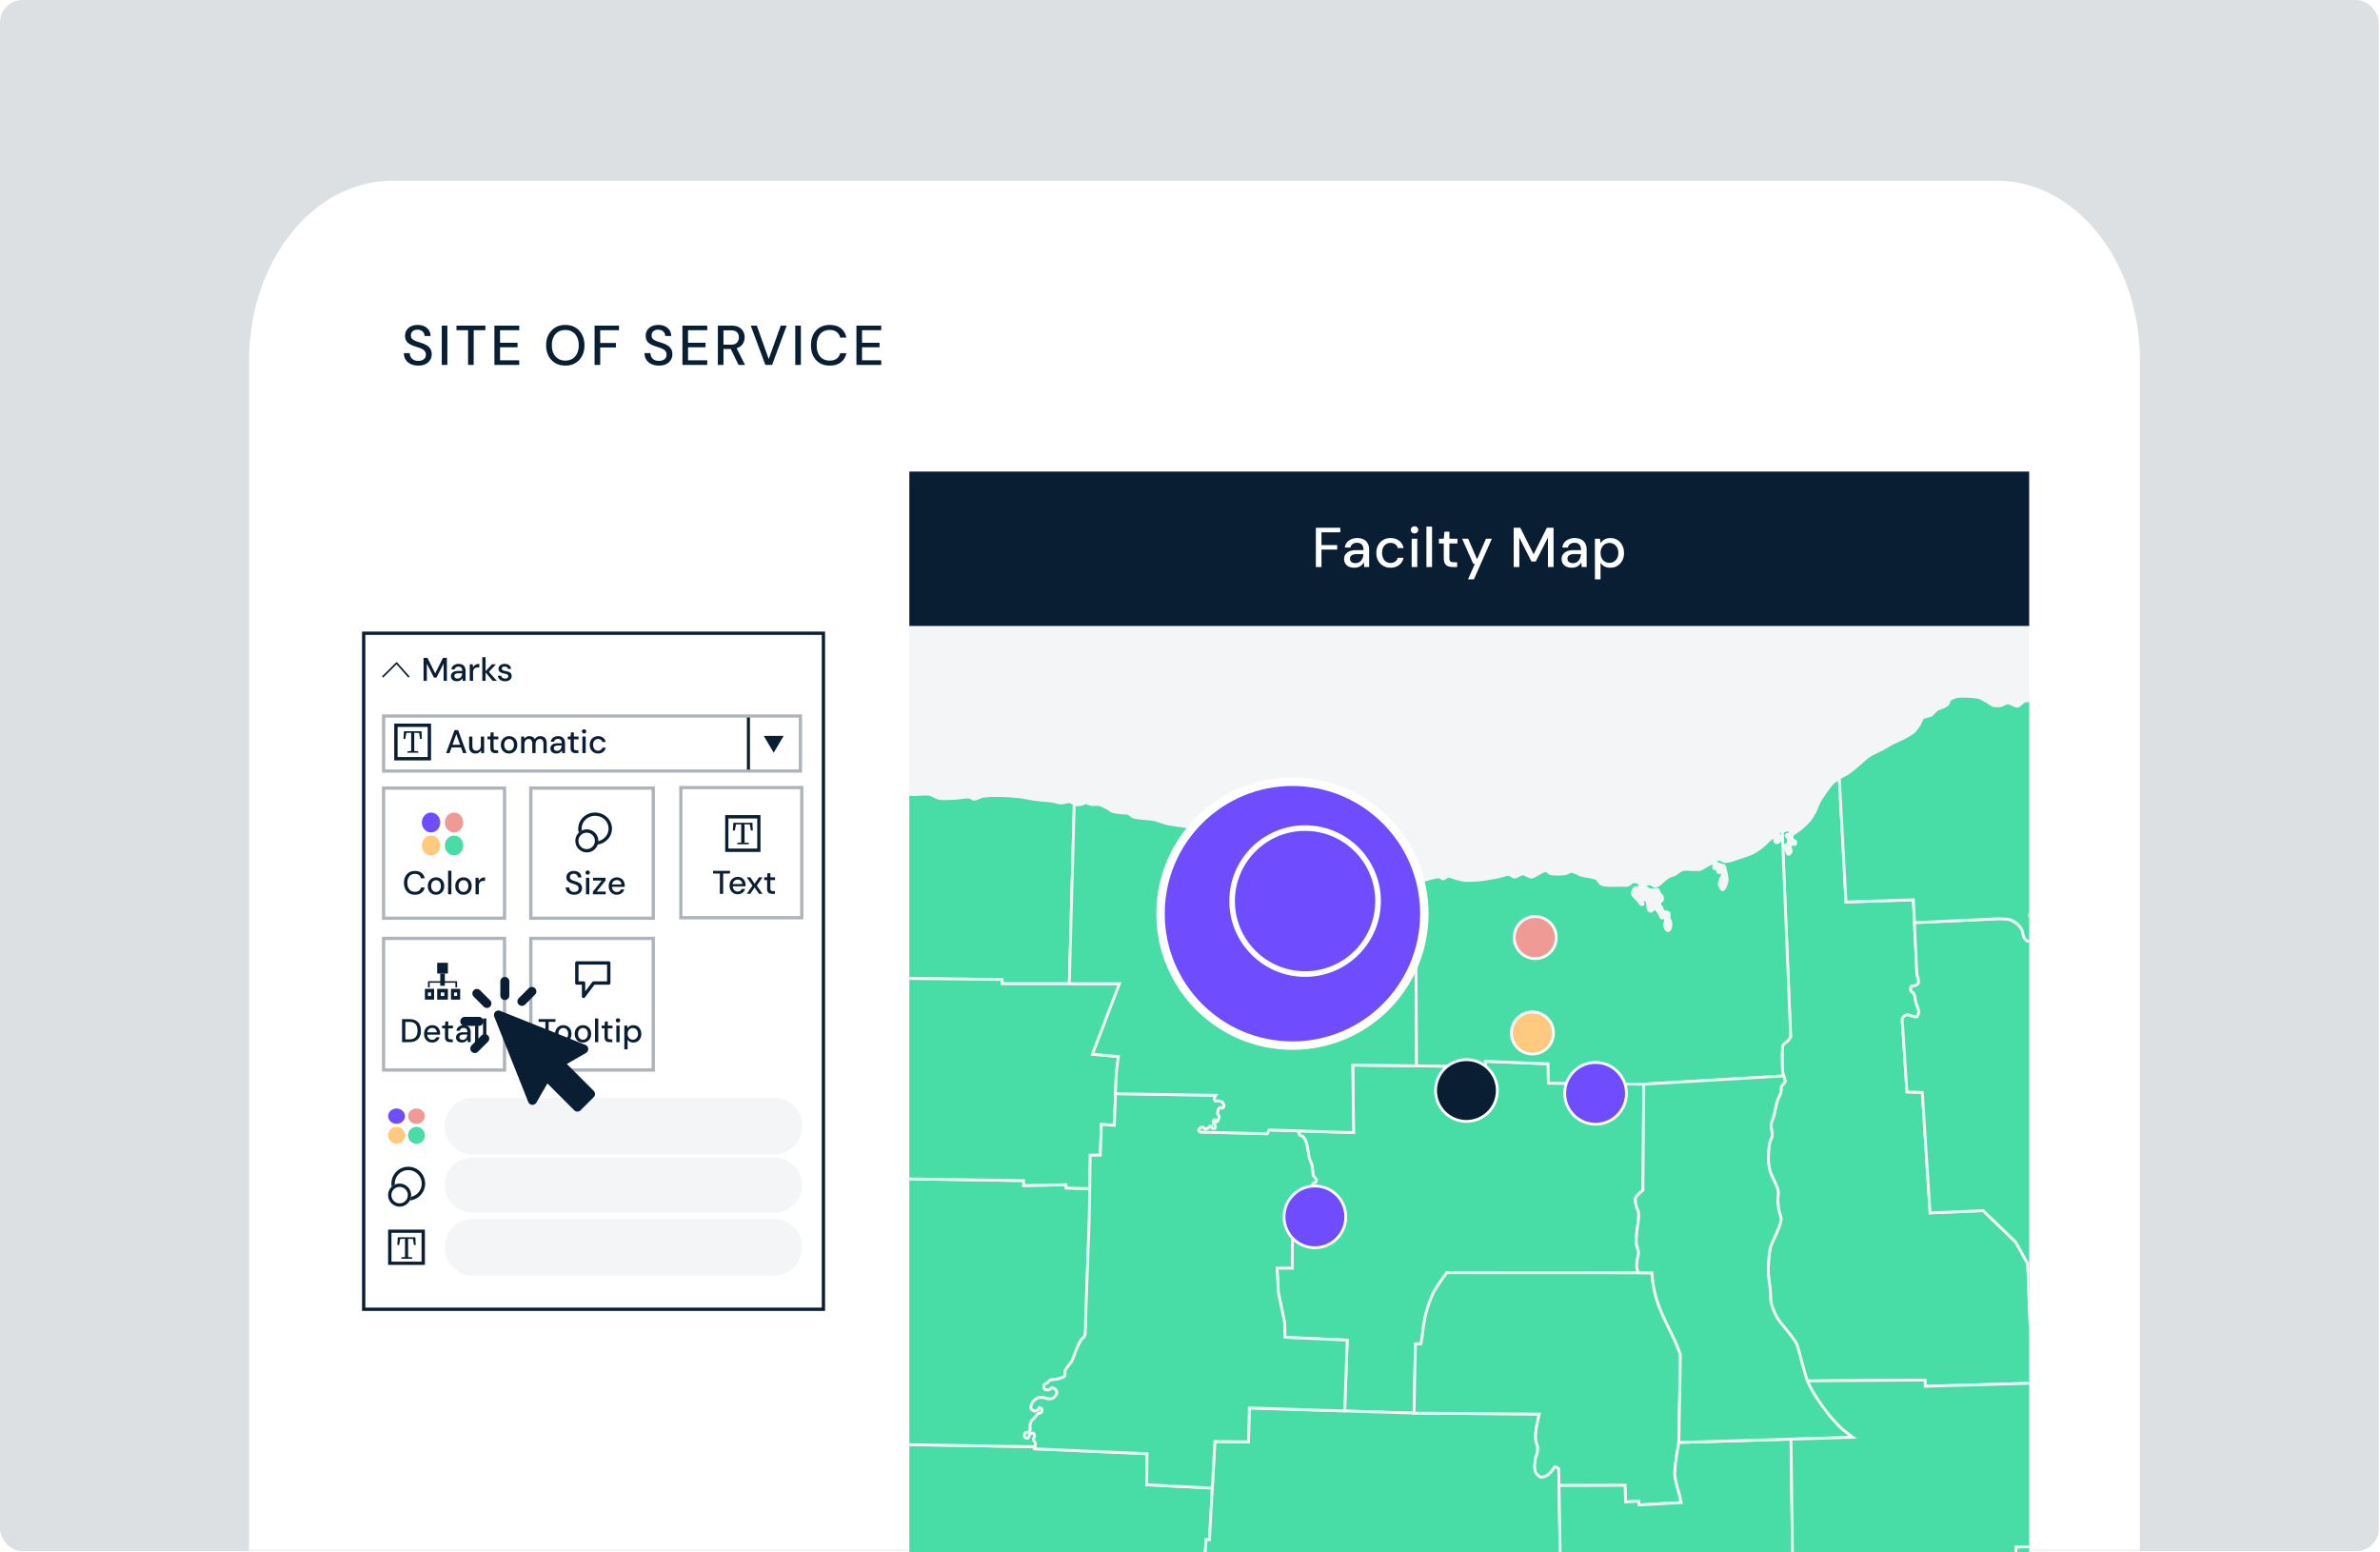
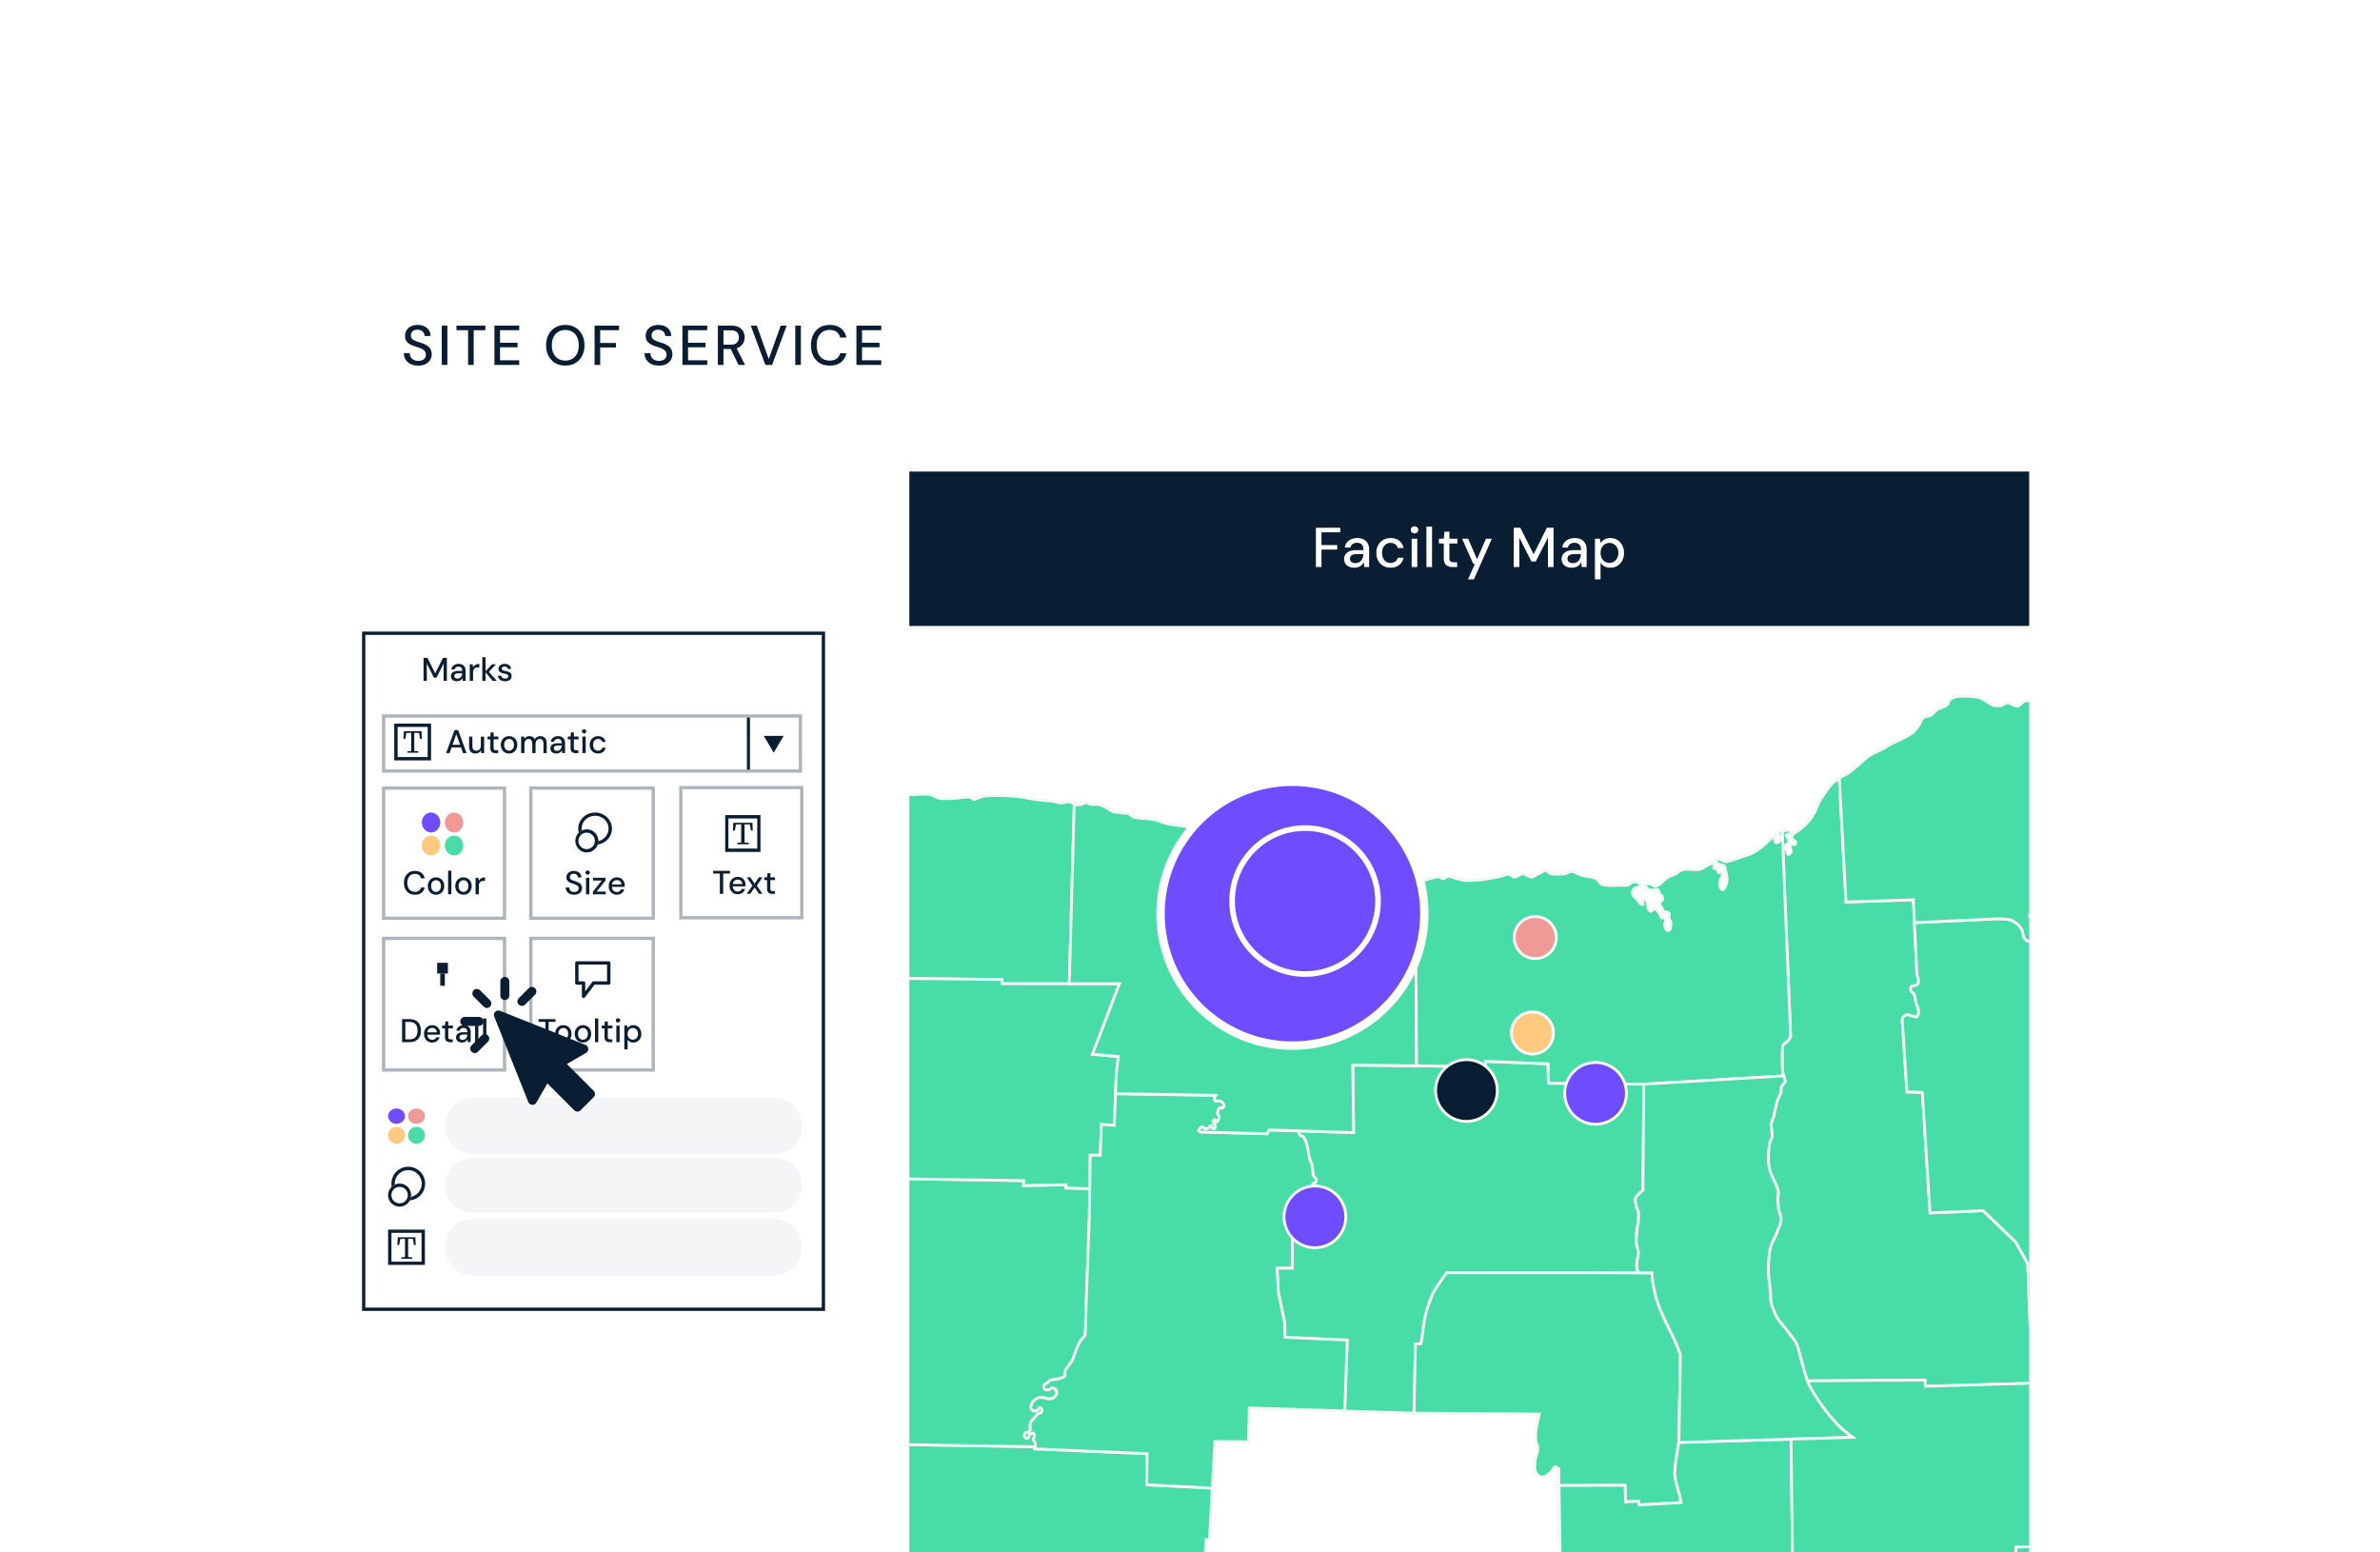
<svg xmlns="http://www.w3.org/2000/svg" width="848" height="553" fill="none">
  <rect width="100%" height="100%" fill="#333333" stroke="none" />
  <g clip-path="url(#a)">
    <path fill="#fff" d="M0 0h848v553H0z" />
-     <rect width="847.534" height="552.627" fill="#DDE0E3" rx="8" />
    <mask id="b" width="709" height="550" x="74" y="3" maskUnits="userSpaceOnUse" style="mask-type:alpha">
      <rect width="707.816" height="548.841" x="74.214" y="3.785" fill="#EDEDED" rx="8" />
    </mask>
    <g mask="url(#b)">
      <mask id="c" width="792" height="646" x="30" y="20" maskUnits="userSpaceOnUse" style="mask-type:alpha">
        <rect width="791.175" height="644.554" x="30.685" y="20.818" fill="#EDEDED" rx="8" />
      </mask>
      <g mask="url(#c)">
        <path fill="#fff" d="M88.752 128.408c0-35.367 22.872-64.039 51.087-64.039h571.535c28.215 0 51.087 28.671 51.087 64.039v607.207c0 35.368-22.872 64.039-51.087 64.039H139.839c-28.215 0-51.087-28.671-51.087-64.039V128.408Z" />
      </g>
      <path fill="#0A1E33" d="M149.04 130.24c-1.027 0-1.927-.18-2.7-.54-.773-.373-1.373-.893-1.8-1.56-.427-.667-.64-1.447-.64-2.34h2.1c.013.507.133.973.36 1.4.24.413.58.747 1.02 1 .453.24 1.007.36 1.66.36.56 0 1.04-.093 1.44-.28.413-.187.727-.44.94-.76a2.07 2.07 0 0 0 .32-1.14c0-.493-.113-.9-.34-1.22a2.522 2.522 0 0 0-.92-.78 6.777 6.777 0 0 0-1.32-.56c-.493-.16-1.013-.333-1.56-.52-1.107-.36-1.933-.827-2.48-1.4-.533-.573-.8-1.32-.8-2.24 0-.787.187-1.467.56-2.04a3.692 3.692 0 0 1 1.56-1.36c.68-.333 1.48-.5 2.4-.5.907 0 1.7.167 2.38.5.68.333 1.213.793 1.6 1.38.387.587.58 1.273.58 2.06h-2.12c0-.36-.093-.713-.28-1.06a2.12 2.12 0 0 0-.84-.84c-.373-.227-.833-.34-1.38-.34-.453-.013-.86.06-1.22.22s-.64.393-.84.7c-.2.307-.3.673-.3 1.1 0 .427.087.773.26 1.04.187.253.453.473.8.66.347.187.747.36 1.2.52.467.147.98.313 1.54.5a8.392 8.392 0 0 1 1.84.84c.547.32.973.74 1.28 1.26.32.507.48 1.16.48 1.96 0 .693-.18 1.34-.54 1.94-.36.6-.893 1.093-1.6 1.48-.707.373-1.587.56-2.64.56Zm8.358-.24v-14h2v14h-2Zm9.382 0v-12.36h-4.14V116h10.3v1.64h-4.16V130h-2Zm9.385 0v-14h8.84v1.64h-6.84v4.48h6.24v1.6h-6.24v4.64h6.84V130h-8.84Zm25.243.24c-1.346 0-2.533-.3-3.56-.9-1.013-.613-1.813-1.46-2.4-2.54-.573-1.093-.86-2.36-.86-3.8 0-1.427.287-2.68.86-3.76.587-1.093 1.387-1.947 2.4-2.56 1.027-.613 2.214-.92 3.56-.92 1.374 0 2.574.307 3.6.92a6.214 6.214 0 0 1 2.38 2.56c.574 1.08.86 2.333.86 3.76 0 1.44-.286 2.707-.86 3.8a6.242 6.242 0 0 1-2.38 2.54c-1.026.6-2.226.9-3.6.9Zm.02-1.78c.96 0 1.8-.22 2.52-.66.72-.44 1.274-1.067 1.66-1.88.4-.813.6-1.787.6-2.92s-.2-2.107-.6-2.92c-.386-.813-.94-1.433-1.66-1.86-.72-.44-1.56-.66-2.52-.66s-1.8.22-2.52.66c-.72.427-1.28 1.047-1.68 1.86-.4.813-.6 1.787-.6 2.92s.2 2.107.6 2.92c.4.813.96 1.44 1.68 1.88.72.44 1.56.66 2.52.66Zm10.427 1.54v-14h8.7v1.64h-6.7v4.54h5.6v1.6h-5.6V130h-2Zm22.937.24c-1.026 0-1.926-.18-2.7-.54-.773-.373-1.373-.893-1.8-1.56-.426-.667-.64-1.447-.64-2.34h2.1c.014.507.134.973.36 1.4.24.413.58.747 1.02 1 .454.24 1.007.36 1.66.36.56 0 1.04-.093 1.44-.28.414-.187.727-.44.94-.76.214-.333.32-.713.32-1.14 0-.493-.113-.9-.34-1.22a2.513 2.513 0 0 0-.92-.78 6.777 6.777 0 0 0-1.32-.56c-.493-.16-1.013-.333-1.56-.52-1.106-.36-1.933-.827-2.48-1.4-.533-.573-.8-1.32-.8-2.24 0-.787.187-1.467.56-2.04a3.704 3.704 0 0 1 1.56-1.36c.68-.333 1.48-.5 2.4-.5.907 0 1.7.167 2.38.5.68.333 1.214.793 1.6 1.38.387.587.58 1.273.58 2.06h-2.12c0-.36-.093-.713-.28-1.06a2.108 2.108 0 0 0-.84-.84c-.373-.227-.833-.34-1.38-.34-.453-.013-.86.06-1.22.22s-.64.393-.84.7c-.2.307-.3.673-.3 1.1 0 .427.087.773.26 1.04.187.253.454.473.8.66.347.187.747.36 1.2.52.467.147.98.313 1.54.5a8.37 8.37 0 0 1 1.84.84c.547.32.974.74 1.28 1.26.32.507.48 1.16.48 1.96 0 .693-.18 1.34-.54 1.94-.36.6-.893 1.093-1.6 1.48-.706.373-1.586.56-2.64.56Zm8.359-.24v-14h8.84v1.64h-6.84v4.48h6.24v1.6h-6.24v4.64h6.84V130h-8.84Zm12.625 0v-14h4.74c1.107 0 2.014.187 2.72.56.707.373 1.227.873 1.56 1.5.347.613.52 1.313.52 2.1 0 .747-.173 1.44-.52 2.08-.333.627-.86 1.133-1.58 1.52-.72.373-1.64.56-2.76.56h-2.68V130h-2Zm7.36 0-3.02-6.22h2.2l3.14 6.22h-2.32Zm-5.36-7.2h2.6c.987 0 1.714-.24 2.18-.72.467-.493.7-1.12.7-1.88 0-.773-.226-1.387-.68-1.84-.453-.453-1.186-.68-2.2-.68h-2.6v5.12Zm14.922 7.2-5.2-14h2.16l4.24 11.92 4.28-11.92h2.12l-5.2 14h-2.4Zm10.654 0v-14h2v14h-2Zm12.262.24c-1.373 0-2.56-.3-3.56-.9-.987-.613-1.753-1.46-2.3-2.54-.533-1.093-.8-2.36-.8-3.8 0-1.427.267-2.687.8-3.78.547-1.093 1.313-1.94 2.3-2.54 1-.613 2.187-.92 3.56-.92 1.64 0 2.967.393 3.98 1.18 1.027.787 1.68 1.893 1.96 3.32h-2.2c-.2-.827-.613-1.487-1.24-1.98-.613-.493-1.447-.74-2.5-.74-.947 0-1.767.22-2.46.66-.693.44-1.227 1.067-1.6 1.88s-.56 1.787-.56 2.92.187 2.113.56 2.94c.373.813.907 1.44 1.6 1.88.693.427 1.513.64 2.46.64 1.053 0 1.887-.233 2.5-.7.627-.48 1.04-1.127 1.24-1.94h2.2c-.28 1.387-.933 2.473-1.96 3.26-1.013.773-2.34 1.16-3.98 1.16Zm9.533-.24v-14h8.84v1.64h-6.84v4.48h6.24v1.6h-6.24v4.64h6.84V130h-8.84Z" />
      <path fill="#0A1E33" fill-opacity=".33" fill-rule="evenodd" d="M179.185 281.333h-41.919v45.208h41.919v-45.208Zm-43.083-1.159V327.7h44.248v-47.526h-44.248ZM232.16 281.333h-42.437v45.208h42.437v-45.208Zm-43.616-1.159V327.7h44.795v-47.526h-44.795Z" clip-rule="evenodd" />
      <path fill="#0A1E33" fill-rule="evenodd" d="M212.034 299.785c2.655 0 4.807-2.055 4.807-4.589 0-2.534-2.152-4.589-4.807-4.589-2.655 0-4.808 2.055-4.808 4.589 0 2.534 2.153 4.589 4.808 4.589Zm0 1.147c3.318 0 6.009-2.568 6.009-5.736 0-3.168-2.691-5.736-6.009-5.736-3.319 0-6.009 2.568-6.009 5.736 0 3.168 2.69 5.736 6.009 5.736Z" clip-rule="evenodd" />
      <path fill="#fff" d="M213.126 299.566a4.097 4.097 0 1 1-8.193 0 4.097 4.097 0 0 1 8.193 0Z" />
      <path fill="#0A1E33" fill-rule="evenodd" d="M209.029 302.492a2.927 2.927 0 1 0 0-5.854 2.927 2.927 0 0 0 0 5.854Zm0 1.171a4.097 4.097 0 1 0 0-8.193 4.097 4.097 0 0 0 0 8.193ZM145.388 426.466a4.808 4.808 0 1 0-.001-9.615 4.808 4.808 0 0 0 .001 9.615Zm0 1.201a6.009 6.009 0 1 0 0-12.017 6.009 6.009 0 0 0 0 12.017Z" clip-rule="evenodd" />
      <path fill="#fff" d="M146.481 425.755a4.097 4.097 0 1 1-8.195 0 4.097 4.097 0 0 1 8.195 0Z" />
      <path fill="#0A1E33" fill-rule="evenodd" d="M142.384 428.682a2.926 2.926 0 1 0 0-5.852 2.926 2.926 0 0 0 0 5.852Zm0 1.17a4.097 4.097 0 1 0 0-8.195 4.097 4.097 0 0 0 0 8.195Z" clip-rule="evenodd" />
      <path fill="#0A1E33" fill-opacity=".33" fill-rule="evenodd" d="M179.185 334.881h-41.919v45.728h41.919v-45.728Zm-43.083-1.172v48.072h44.248v-48.072h-44.248ZM232.16 334.881h-42.437v45.728h42.437v-45.728Zm-43.616-1.172v48.072h44.795v-48.072h-44.795Z" clip-rule="evenodd" />
      <path fill="#0A1E33" d="M169.438 318.602v-5.897h1.053l.106 1.111a2.1 2.1 0 0 1 .514-.667c.211-.187.457-.331.738-.432.288-.102.616-.153.982-.153v1.241h-.421a2.51 2.51 0 0 0-.69.093 1.469 1.469 0 0 0-.585.293c-.164.14-.293.331-.386.573-.094.242-.141.542-.141.901v2.937h-1.17ZM165.125 318.742a2.924 2.924 0 0 1-1.497-.386 2.822 2.822 0 0 1-1.042-1.076c-.249-.468-.374-1.007-.374-1.615 0-.624.129-1.166.386-1.626a2.764 2.764 0 0 1 1.053-1.088 2.93 2.93 0 0 1 1.498-.387c.561 0 1.061.129 1.497.387.437.257.78.616 1.03 1.076.257.46.386 1.002.386 1.626 0 .624-.129 1.166-.386 1.627-.25.46-.597.819-1.041 1.076a2.953 2.953 0 0 1-1.51.386Zm0-1.006a1.637 1.637 0 0 0 1.498-.924c.164-.312.246-.698.246-1.159 0-.46-.078-.842-.234-1.146a1.637 1.637 0 0 0-.632-.702 1.617 1.617 0 0 0-.854-.234c-.312 0-.601.078-.866.234-.265.156-.48.39-.644.702-.156.304-.234.686-.234 1.146 0 .461.078.847.234 1.159.164.304.375.534.632.69.265.156.55.234.854.234ZM159.657 318.602v-8.424h1.171v8.424h-1.171ZM155.345 318.742a2.93 2.93 0 0 1-1.498-.386 2.812 2.812 0 0 1-1.041-1.076c-.25-.468-.375-1.007-.375-1.615 0-.624.129-1.166.386-1.626a2.778 2.778 0 0 1 1.053-1.088 2.93 2.93 0 0 1 1.498-.387 2.89 2.89 0 0 1 1.498.387c.436.257.78.616 1.029 1.076.258.46.386 1.002.386 1.626 0 .624-.128 1.166-.386 1.627-.249.46-.596.819-1.041 1.076a2.952 2.952 0 0 1-1.509.386Zm0-1.006a1.636 1.636 0 0 0 1.497-.924c.164-.312.246-.698.246-1.159 0-.46-.078-.842-.234-1.146a1.637 1.637 0 0 0-.632-.702 1.615 1.615 0 0 0-.854-.234c-.312 0-.601.078-.866.234-.265.156-.48.39-.643.702-.156.304-.234.686-.234 1.146 0 .461.078.847.234 1.159.163.304.374.534.631.69.266.156.55.234.855.234ZM147.837 318.743c-.803 0-1.498-.176-2.083-.527a3.653 3.653 0 0 1-1.345-1.486c-.312-.64-.468-1.381-.468-2.223 0-.835.156-1.572.468-2.211.32-.64.768-1.135 1.345-1.486.585-.359 1.28-.539 2.083-.539.96 0 1.736.231 2.329.691.6.46.982 1.107 1.146 1.942h-1.287a2.033 2.033 0 0 0-.725-1.158c-.359-.289-.847-.433-1.463-.433-.554 0-1.033.129-1.439.386a2.491 2.491 0 0 0-.936 1.1c-.218.476-.328 1.045-.328 1.708s.11 1.236.328 1.72c.218.476.53.842.936 1.1.406.249.885.374 1.439.374.616 0 1.104-.136 1.463-.409a1.98 1.98 0 0 0 .725-1.135h1.287c-.164.811-.546 1.447-1.146 1.907-.593.452-1.369.679-2.329.679ZM172.118 371.255v-8.424h1.17v8.424h-1.17ZM169.275 371.255v-5.897h1.17v5.897h-1.17Zm.597-7.008a.781.781 0 0 1-.562-.211.73.73 0 0 1-.211-.538c0-.211.071-.382.211-.515a.785.785 0 0 1 .562-.211c.218 0 .401.071.55.211a.66.66 0 0 1 .222.515.709.709 0 0 1-.222.538.769.769 0 0 1-.55.211ZM164.634 371.396c-.484 0-.885-.082-1.205-.246a1.67 1.67 0 0 1-.714-.655 1.827 1.827 0 0 1-.234-.901c0-.39.102-.722.304-.995.203-.281.492-.495.866-.643.375-.149.823-.223 1.346-.223h1.533c0-.343-.051-.628-.153-.854a1.025 1.025 0 0 0-.456-.503c-.195-.117-.445-.175-.749-.175-.351 0-.651.085-.901.257-.249.164-.405.41-.468.737h-1.17c.047-.413.188-.764.422-1.053.241-.296.549-.523.924-.679a2.955 2.955 0 0 1 1.193-.245c.554 0 1.018.097 1.393.292.374.195.655.472.842.831.195.351.293.772.293 1.264v3.65h-1.018l-.094-.994a2.794 2.794 0 0 1-.304.444 1.885 1.885 0 0 1-.971.597 2.317 2.317 0 0 1-.679.094Zm.222-.948a1.502 1.502 0 0 0 1.194-.562c.148-.179.257-.378.327-.596.078-.227.121-.457.129-.691v-.035h-1.392c-.336 0-.609.043-.819.129a.905.905 0 0 0-.445.327.873.873 0 0 0-.14.492c0 .195.043.363.128.503a.962.962 0 0 0 .398.316c.172.078.379.117.62.117ZM160.36 371.255c-.366 0-.686-.058-.959-.175a1.275 1.275 0 0 1-.632-.586c-.148-.273-.222-.643-.222-1.111v-3.03h-1.018v-.995h1.018l.14-1.474h1.03v1.474h1.673v.995h-1.673v3.042c0 .335.07.565.21.69.141.117.383.175.726.175h.678v.995h-.971ZM153.99 371.396c-.561 0-1.061-.129-1.497-.387a2.736 2.736 0 0 1-1.03-1.076c-.242-.46-.363-.995-.363-1.603 0-.624.121-1.166.363-1.626.25-.468.593-.831 1.03-1.088.436-.266.944-.398 1.521-.398s1.072.128 1.486.386c.413.257.733.601.959 1.03.226.421.339.889.339 1.404 0 .078-.003.163-.011.257 0 .086-.004.183-.012.292h-4.821v-.83h3.674c-.023-.492-.187-.874-.491-1.147-.304-.281-.683-.421-1.135-.421-.32 0-.612.074-.877.222-.266.141-.48.351-.644.632-.156.273-.234.62-.234 1.041v.328c0 .437.078.807.234 1.112.164.296.378.522.644.678.265.148.553.222.865.222.375 0 .683-.081.925-.245.241-.164.421-.386.538-.667h1.17a2.588 2.588 0 0 1-.515.971 2.59 2.59 0 0 1-.901.667 2.844 2.844 0 0 1-1.217.246ZM143.257 371.255v-8.191h2.516c.951 0 1.739.168 2.363.504a3.135 3.135 0 0 1 1.381 1.427c.304.608.456 1.334.456 2.176 0 .843-.152 1.568-.456 2.177a3.148 3.148 0 0 1-1.381 1.415c-.616.328-1.404.492-2.363.492h-2.516Zm1.17-.983h1.299c.756 0 1.357-.125 1.802-.375.444-.249.76-.604.947-1.064.195-.468.293-1.022.293-1.662 0-.647-.098-1.205-.293-1.673a2.092 2.092 0 0 0-.947-1.076c-.445-.25-1.046-.375-1.802-.375h-1.299v6.225ZM222.448 373.829v-8.471h1.053l.117.913c.125-.18.281-.347.468-.503.187-.164.409-.297.667-.398.265-.102.573-.152.924-.152.562 0 1.053.136 1.474.409.429.273.761.644.995 1.112.242.46.363.987.363 1.579 0 .593-.121 1.124-.363 1.592-.242.46-.577.823-1.006 1.088-.422.265-.913.398-1.475.398-.46 0-.865-.09-1.216-.27a2.14 2.14 0 0 1-.831-.772v3.475h-1.17Zm3.03-3.451a1.74 1.74 0 0 0 1.603-.983c.164-.312.246-.675.246-1.088 0-.414-.082-.773-.246-1.077a1.734 1.734 0 0 0-.655-.725 1.682 1.682 0 0 0-.948-.269c-.366 0-.69.089-.971.269a1.77 1.77 0 0 0-.644.725c-.156.304-.234.663-.234 1.077 0 .413.078.776.234 1.088.157.312.371.554.644.725.281.172.605.258.971.258ZM219.605 371.255v-5.897h1.17v5.897h-1.17Zm.596-7.008a.78.78 0 0 1-.561-.211.726.726 0 0 1-.211-.538c0-.211.07-.382.211-.515a.785.785 0 0 1 .561-.211.77.77 0 0 1 .55.211.657.657 0 0 1 .223.515.706.706 0 0 1-.223.538.766.766 0 0 1-.55.211ZM217.203 371.255c-.367 0-.687-.058-.96-.175a1.273 1.273 0 0 1-.631-.586c-.149-.273-.223-.643-.223-1.111v-3.03h-1.018v-.995h1.018l.141-1.474h1.029v1.474h1.673v.995h-1.673v3.042c0 .335.071.565.211.69.14.117.382.175.725.175h.679v.995h-.971ZM212.004 371.255v-8.424h1.17v8.424h-1.17ZM207.691 371.396a2.93 2.93 0 0 1-1.498-.387 2.82 2.82 0 0 1-1.041-1.076c-.25-.468-.374-1.006-.374-1.615 0-.624.128-1.166.386-1.626a2.764 2.764 0 0 1 1.053-1.088 2.926 2.926 0 0 1 1.497-.386c.562 0 1.061.128 1.498.386.437.257.78.616 1.03 1.076.257.461.386 1.003.386 1.627 0 .624-.129 1.166-.386 1.626-.25.46-.597.819-1.042 1.076a2.948 2.948 0 0 1-1.509.387Zm0-1.007a1.64 1.64 0 0 0 1.498-.924c.163-.312.245-.698.245-1.158 0-.461-.078-.843-.234-1.147a1.62 1.62 0 0 0-1.486-.936c-.312 0-.6.078-.865.234-.266.156-.48.39-.644.702-.156.304-.234.686-.234 1.147 0 .46.078.846.234 1.158.164.304.374.534.632.69.265.156.55.234.854.234ZM200.687 371.396a2.93 2.93 0 0 1-1.498-.387 2.812 2.812 0 0 1-1.041-1.076c-.25-.468-.375-1.006-.375-1.615 0-.624.129-1.166.387-1.626a2.764 2.764 0 0 1 1.053-1.088 2.924 2.924 0 0 1 1.497-.386c.562 0 1.061.128 1.498.386.437.257.78.616 1.03 1.076.257.461.386 1.003.386 1.627 0 .624-.129 1.166-.386 1.626-.25.46-.597.819-1.042 1.076a2.95 2.95 0 0 1-1.509.387Zm0-1.007a1.64 1.64 0 0 0 1.497-.924c.164-.312.246-.698.246-1.158 0-.461-.078-.843-.234-1.147a1.631 1.631 0 0 0-1.486-.936c-.312 0-.6.078-.866.234-.265.156-.479.39-.643.702-.156.304-.234.686-.234 1.147 0 .46.078.846.234 1.158.164.304.374.534.632.69.265.156.55.234.854.234ZM194.317 371.255v-7.231h-2.422v-.96h6.026v.96h-2.434v7.231h-1.17ZM219.781 318.743c-.562 0-1.061-.128-1.498-.386a2.736 2.736 0 0 1-1.03-1.076c-.241-.461-.362-.995-.362-1.603 0-.624.121-1.166.362-1.627.25-.468.593-.83 1.03-1.088.437-.265.944-.398 1.521-.398s1.073.129 1.486.387c.413.257.733.6.959 1.029.227.421.34.889.34 1.404 0 .078-.004.164-.012.258 0 .085-.004.183-.012.292h-4.82v-.831h3.674c-.024-.491-.188-.873-.492-1.146-.304-.281-.682-.421-1.135-.421a1.77 1.77 0 0 0-.877.222c-.265.14-.48.351-.644.632-.156.273-.234.62-.234 1.041v.328c0 .436.078.807.234 1.111.164.297.379.523.644.679.265.148.554.222.866.222.374 0 .682-.082.924-.246a1.46 1.46 0 0 0 .538-.667h1.17a2.593 2.593 0 0 1-.515.972c-.241.28-.542.503-.901.667a2.857 2.857 0 0 1-1.216.245ZM211.254 318.603v-.948l3.171-3.966h-3.124v-.983h4.458v.959l-3.183 3.967h3.241v.971h-4.563ZM208.797 318.603v-5.897h1.17v5.897h-1.17Zm.597-7.009a.785.785 0 0 1-.562-.21.732.732 0 0 1-.211-.538c0-.211.071-.383.211-.515a.781.781 0 0 1 .562-.211c.218 0 .401.07.549.211a.656.656 0 0 1 .223.515.708.708 0 0 1-.223.538.768.768 0 0 1-.549.21ZM204.586 318.744c-.601 0-1.128-.106-1.58-.316a2.524 2.524 0 0 1-1.053-.913c-.25-.39-.374-.846-.374-1.369h1.228c.008.296.078.569.211.819.14.242.339.437.596.585.266.14.589.211.972.211.327 0 .608-.055.842-.164.242-.109.425-.258.55-.445.125-.195.187-.417.187-.667 0-.288-.066-.526-.199-.713a1.465 1.465 0 0 0-.538-.457 3.973 3.973 0 0 0-.772-.327 57.656 57.656 0 0 1-.913-.305c-.647-.21-1.131-.483-1.451-.819-.312-.335-.468-.772-.468-1.31 0-.46.11-.858.328-1.193.218-.344.523-.609.913-.796.397-.195.865-.293 1.404-.293.53 0 .994.098 1.392.293.398.195.71.464.936.807.226.344.339.745.339 1.205h-1.24c0-.21-.055-.417-.164-.62a1.246 1.246 0 0 0-.491-.491c-.219-.133-.488-.199-.807-.199a1.609 1.609 0 0 0-.714.129c-.211.093-.375.23-.492.409-.117.18-.175.394-.175.644 0 .249.051.452.152.608.109.148.265.277.468.386.203.109.437.211.702.304.273.086.573.184.901.293.406.133.764.296 1.076.491.32.188.57.433.749.738.187.296.281.678.281 1.146 0 .406-.105.784-.316 1.135-.211.351-.523.64-.936.866-.413.218-.928.328-1.544.328Z" />
      <path fill="#6F4DFF" d="M156.86 293.011c0 1.961-1.467 3.551-3.278 3.551-1.81 0-3.277-1.59-3.277-3.551s1.467-3.551 3.277-3.551c1.811 0 3.278 1.59 3.278 3.551Z" />
      <path fill="#EF9A95" d="M165.054 293.011c0 1.961-1.467 3.551-3.278 3.551-1.81 0-3.277-1.59-3.277-3.551s1.467-3.551 3.277-3.551c1.811 0 3.278 1.59 3.278 3.551Z" />
      <path fill="#48DDA7" d="M165.054 301.205c0 1.961-1.467 3.551-3.278 3.551-1.81 0-3.277-1.59-3.277-3.551s1.467-3.551 3.277-3.551c1.811 0 3.278 1.59 3.278 3.551Z" />
      <path fill="#FFCA80" d="M156.86 301.205c0 1.961-1.467 3.551-3.278 3.551-1.81 0-3.277-1.59-3.277-3.551s1.467-3.551 3.277-3.551c1.811 0 3.278 1.59 3.278 3.551Z" />
      <path fill="#6F4DFF" d="M144.296 397.623c0 1.508-1.346 2.731-3.005 2.731-1.659 0-3.004-1.223-3.004-2.731 0-1.509 1.345-2.731 3.004-2.731s3.005 1.222 3.005 2.731Z" />
      <path fill="#EF9A95" d="M151.397 397.623c0 1.508-1.345 2.731-3.004 2.731-1.66 0-3.005-1.223-3.005-2.731 0-1.509 1.345-2.731 3.005-2.731 1.659 0 3.004 1.222 3.004 2.731Z" />
      <path fill="#48DDA7" d="M151.397 404.452a3.004 3.004 0 1 1-6.008 0 3.004 3.004 0 0 1 6.008 0Z" />
      <path fill="#FFCA80" d="M144.296 404.452a3.005 3.005 0 1 1-6.01-.002 3.005 3.005 0 0 1 6.01.002Z" />
      <path fill="#0A1E33" fill-rule="evenodd" d="M204.932 343.045c0-.329.268-.596.599-.596h11.367c.331 0 .599.267.599.596v7.151c0 .33-.268.596-.599.596h-5.085l-3.41 4.529a.6.6 0 0 1-1.077-.357v-4.172h-1.795a.597.597 0 0 1-.599-.596v-7.151Zm1.197.596v5.959h1.795c.33 0 .598.267.598.596v2.98l2.513-3.337a.6.6 0 0 1 .479-.239h4.786v-5.959h-10.171Z" clip-rule="evenodd" />
      <path fill="#0A1E33" d="M155.768 342.995h3.824v3.824h-3.824v-3.824Z" />
-       <path fill="#0A1E33" fill-rule="evenodd" d="M152.49 349.824c0-.151.136-.273.305-.273h9.769c.168 0 .305.122.305.273v1.912h-.611v-1.639H153.1v1.639h-.61v-1.912ZM153.582 353.557h-1.092v1.275h1.092v-1.275Zm-2.185-1.275v3.824h3.278v-3.824h-3.278ZM158.317 353.557h-1.275v1.275h1.275v-1.275Zm-2.549-1.275v3.824h3.824v-3.824h-3.824ZM162.869 353.557h-1.092v1.275h1.092v-1.275Zm-2.185-1.275v3.824h3.278v-3.824h-3.278Z" clip-rule="evenodd" />
      <path fill="#0A1E33" fill-rule="evenodd" d="M156.86 351.19v-4.371h1.639v4.371h-1.639ZM150.205 439.189h-10.727v10.28h10.727v-10.28Zm-11.918-1.142v12.564h13.11v-12.564h-13.11Z" clip-rule="evenodd" />
      <path fill="#0A1E33" d="m144.309 441.324-1.729.062-.352 2.151h-.664l.171-2.759h6.264l.121 2.759h-.634l-.332-2.151-1.739-.062v6.495l1.428.103v.504h-3.841v-.504l1.307-.103v-6.495Z" />
      <path fill="#0A1E33" fill-rule="evenodd" d="M152.39 258.968h-10.726v10.727h10.726v-10.727Zm-11.918-1.192v13.111h13.11v-13.111h-13.11Z" clip-rule="evenodd" />
      <path fill="#0A1E33" d="m146.494 261.053-1.729.062-.352 2.151h-.663l.17-2.758h6.264l.121 2.758h-.634l-.331-2.151-1.74-.062v6.495l1.428.103v.505h-3.841v-.505l1.307-.103v-6.495Z" />
      <path fill="#0A1E33" fill-opacity=".33" fill-rule="evenodd" d="M284.612 255.652H137.271v18.452h147.341v-18.452Zm-148.51-1.153v20.758h149.679v-20.758H136.102Z" clip-rule="evenodd" />
      <path fill="#0A1E33" d="M213.082 268.432a2.98 2.98 0 0 1-1.521-.386 2.876 2.876 0 0 1-1.053-1.089c-.25-.46-.375-.994-.375-1.602 0-.617.125-1.155.375-1.615a2.764 2.764 0 0 1 1.053-1.088 2.91 2.91 0 0 1 1.521-.398c.717 0 1.318.187 1.802.562.483.374.791.881.924 1.521h-1.217a1.25 1.25 0 0 0-.538-.796c-.273-.187-.601-.281-.983-.281-.312 0-.601.082-.866.246-.265.156-.479.39-.643.702-.156.304-.234.682-.234 1.135 0 .335.047.636.14.901.094.257.219.476.375.655.163.179.351.316.561.409.211.086.433.129.667.129.257 0 .488-.039.69-.117.211-.086.387-.21.527-.374.148-.164.25-.359.304-.585h1.217a2.536 2.536 0 0 1-.924 1.509c-.484.374-1.085.562-1.802.562ZM207.512 268.291v-5.897h1.17v5.897h-1.17Zm.597-7.008a.78.78 0 0 1-.561-.211.726.726 0 0 1-.211-.538c0-.211.07-.382.211-.515a.784.784 0 0 1 .561-.21c.219 0 .402.07.55.21a.66.66 0 0 1 .222.515.709.709 0 0 1-.222.538.766.766 0 0 1-.55.211ZM205.111 268.291c-.367 0-.687-.058-.96-.175a1.275 1.275 0 0 1-.631-.585c-.149-.273-.223-.644-.223-1.112v-3.03h-1.018v-.995h1.018l.141-1.474h1.029v1.474h1.673v.995h-1.673v3.042c0 .335.07.565.211.69.14.117.382.176.725.176h.679v.994h-.971ZM198.255 268.432c-.483 0-.885-.082-1.205-.246a1.668 1.668 0 0 1-.713-.655 1.827 1.827 0 0 1-.234-.901c0-.39.101-.722.304-.995.203-.28.491-.495.866-.643.374-.148.823-.223 1.345-.223h1.533c0-.343-.051-.627-.152-.854a1.032 1.032 0 0 0-.457-.503c-.195-.117-.444-.175-.748-.175-.351 0-.652.086-.901.257-.25.164-.406.41-.468.737h-1.17c.046-.413.187-.764.421-1.053.242-.296.55-.522.924-.678a2.944 2.944 0 0 1 1.194-.246c.553 0 1.018.097 1.392.292.374.195.655.472.842.831.195.351.293.772.293 1.264v3.65h-1.018l-.094-.994a2.73 2.73 0 0 1-.304.444 1.874 1.874 0 0 1-.971.597 2.317 2.317 0 0 1-.679.094Zm.223-.948a1.498 1.498 0 0 0 1.193-.562c.148-.179.258-.378.328-.596.078-.227.121-.457.128-.691v-.035h-1.392c-.335 0-.608.043-.819.129a.9.9 0 0 0-.445.328.868.868 0 0 0-.14.491c0 .195.043.363.129.503a.95.95 0 0 0 .398.316c.171.078.378.117.62.117ZM185.687 268.291v-5.897h1.053l.081.831c.188-.304.437-.542.749-.714a2.155 2.155 0 0 1 1.053-.257c.297 0 .566.043.808.129.241.078.456.199.643.362.187.164.339.367.456.609a2.27 2.27 0 0 1 .843-.808 2.343 2.343 0 0 1 1.135-.292c.476 0 .885.097 1.228.292.344.188.605.472.784.855.18.374.269.842.269 1.404v3.486h-1.158v-3.369c0-.546-.113-.96-.339-1.241-.219-.28-.542-.421-.971-.421-.289 0-.546.074-.773.222a1.532 1.532 0 0 0-.538.644c-.125.281-.187.624-.187 1.03v3.135h-1.17v-3.369c0-.546-.113-.96-.339-1.241-.219-.28-.542-.421-.971-.421-.274 0-.523.074-.749.222a1.527 1.527 0 0 0-.539.644c-.132.281-.198.624-.198 1.03v3.135h-1.17ZM181.373 268.432a2.936 2.936 0 0 1-1.497-.386 2.832 2.832 0 0 1-1.042-1.077c-.249-.468-.374-1.006-.374-1.614 0-.625.129-1.167.386-1.627a2.764 2.764 0 0 1 1.053-1.088 2.94 2.94 0 0 1 1.498-.386c.561 0 1.061.129 1.497.386.437.257.78.616 1.03 1.076.257.461.386 1.003.386 1.627 0 .624-.129 1.166-.386 1.626-.25.46-.597.819-1.041 1.077a2.963 2.963 0 0 1-1.51.386Zm0-1.007a1.637 1.637 0 0 0 1.498-.924c.164-.312.246-.698.246-1.158 0-.46-.078-.843-.234-1.147a1.637 1.637 0 0 0-.632-.702 1.617 1.617 0 0 0-.854-.234c-.312 0-.601.078-.866.234-.265.156-.48.39-.644.702-.156.304-.234.687-.234 1.147 0 .46.078.846.234 1.158.164.304.375.534.632.69.265.156.55.234.854.234ZM176.523 268.291c-.367 0-.687-.058-.96-.175a1.281 1.281 0 0 1-.632-.585c-.148-.273-.222-.644-.222-1.112v-3.03h-1.018v-.995h1.018l.14-1.474h1.03v1.474h1.673v.995h-1.673v3.042c0 .335.07.565.211.69.14.117.382.176.725.176h.679v.994h-.971ZM169.398 268.432c-.46 0-.862-.094-1.205-.281a1.915 1.915 0 0 1-.784-.842c-.179-.375-.269-.847-.269-1.416v-3.498h1.17v3.369c0 .554.121.971.363 1.252.241.281.589.421 1.041.421a1.538 1.538 0 0 0 1.404-.865c.14-.281.211-.624.211-1.03v-3.147h1.17v5.897h-1.042l-.082-1.007c-.179.359-.44.64-.783.843a2.305 2.305 0 0 1-1.194.304ZM158.95 268.291l3.007-8.19h1.275l3.007 8.19h-1.252l-2.398-6.786-2.411 6.786h-1.228Zm1.357-2.024.328-.936h3.849l.328.936h-4.505ZM179.978 242.69c-.499 0-.936-.081-1.311-.245a2.148 2.148 0 0 1-.889-.691 2.146 2.146 0 0 1-.398-1.041h1.194c.039.187.113.359.222.515.117.156.273.281.468.374.203.094.441.141.714.141.257 0 .468-.035.632-.106a.828.828 0 0 0 .374-.304.816.816 0 0 0 .117-.421c0-.218-.055-.382-.164-.491-.101-.117-.257-.207-.468-.269a5.22 5.22 0 0 0-.737-.188 6.393 6.393 0 0 1-.795-.187 3.396 3.396 0 0 1-.679-.316 1.493 1.493 0 0 1-.468-.468 1.364 1.364 0 0 1-.176-.714c0-.335.09-.635.269-.9.18-.273.433-.484.761-.632.335-.156.729-.234 1.182-.234.655 0 1.181.156 1.579.468.398.312.632.752.702 1.322h-1.135a.82.82 0 0 0-.351-.609c-.202-.148-.472-.222-.807-.222-.335 0-.593.066-.772.199a.623.623 0 0 0-.269.527c0 .14.05.265.152.374.101.109.249.203.444.281.203.07.449.136.738.199.413.078.783.175 1.111.292.328.117.589.289.784.515.195.226.293.55.293.971.007.367-.086.69-.281.971a1.835 1.835 0 0 1-.808.655c-.343.156-.752.234-1.228.234ZM175.555 242.55l-2.714-3.229 2.457-2.668h1.416l-2.926 3.124v-.877l3.241 3.65h-1.474Zm-3.709 0v-8.424h1.17v8.424h-1.17ZM167.378 242.55v-5.897h1.053l.106 1.112c.132-.266.304-.488.515-.667.21-.187.456-.332.737-.433.288-.102.616-.152.983-.152v1.24h-.422c-.241 0-.472.031-.69.094a1.48 1.48 0 0 0-.585.292c-.164.14-.293.332-.386.573-.094.242-.141.542-.141.901v2.937h-1.17ZM162.82 242.69c-.484 0-.886-.081-1.206-.245a1.674 1.674 0 0 1-.713-.655 1.83 1.83 0 0 1-.234-.901c0-.39.101-.722.304-.995.203-.281.491-.495.866-.643.374-.149.823-.223 1.345-.223h1.533c0-.343-.051-.628-.152-.854a1.03 1.03 0 0 0-.456-.503c-.195-.117-.445-.175-.749-.175-.351 0-.651.085-.901.257-.25.164-.406.409-.468.737h-1.17c.047-.413.187-.764.421-1.053a2.33 2.33 0 0 1 .924-.679 2.963 2.963 0 0 1 1.194-.245c.554 0 1.018.097 1.392.292.375.195.655.472.843.831.195.351.292.772.292 1.264v3.65h-1.018l-.093-.994a2.8 2.8 0 0 1-.305.444 1.874 1.874 0 0 1-.971.597 2.316 2.316 0 0 1-.678.093Zm.222-.947a1.502 1.502 0 0 0 1.193-.562c.149-.179.258-.378.328-.597a2.35 2.35 0 0 0 .129-.69v-.035h-1.393c-.335 0-.608.043-.819.129a.898.898 0 0 0-.444.327.866.866 0 0 0-.141.492c0 .195.043.362.129.503a.964.964 0 0 0 .398.316c.171.078.378.117.62.117ZM150.915 242.551v-8.191h1.38l2.773 5.535 2.762-5.535h1.392v8.191h-1.17v-6.143l-2.539 4.996h-.901l-2.527-4.984v6.131h-1.17Z" />
-       <path fill="#0A1E33" fill-rule="evenodd" d="M141.328 235.926a.302.302 0 0 1 .216.101l4.391 4.97-.451.391-4.181-4.732-4.778 4.733-.423-.42 5.004-4.956a.301.301 0 0 1 .222-.087Z" clip-rule="evenodd" />
      <path fill="#0A1E33" fill-rule="evenodd" d="M292.805 226.169H130.17v239.662h162.635V226.169ZM129 225v242h164.975V225H129Z" clip-rule="evenodd" />
      <path fill="#F3F5F7" d="M158.499 401.173c0-5.581 4.444-10.106 9.925-10.106h107.431c5.482 0 9.926 4.525 9.926 10.106 0 5.582-4.444 10.107-9.926 10.107H168.424c-5.481 0-9.925-4.525-9.925-10.107ZM158.499 422.205c0-5.431 4.444-9.833 9.925-9.833h107.431c5.482 0 9.926 4.402 9.926 9.833s-4.444 9.833-9.926 9.833H168.424c-5.481 0-9.925-4.402-9.925-9.833ZM158.499 444.33c0-5.582 4.444-10.106 9.925-10.106h107.431c5.482 0 9.926 4.524 9.926 10.106 0 5.581-4.444 10.106-9.926 10.106H168.424c-5.481 0-9.925-4.525-9.925-10.106Z" />
      <path fill="#0A1E33" fill-rule="evenodd" d="M266.115 274.165v-18.573h1.093v18.573h-1.093Z" clip-rule="evenodd" />
      <path fill="#fff" d="M356 320h77v85h-77z" />
      <path fill="#0A1E33" d="m275.675 268.155-3.551-6.009h7.102l-3.551 6.009ZM275.128 318.43c-.367 0-.687-.059-.96-.176a1.275 1.275 0 0 1-.631-.585c-.149-.273-.223-.643-.223-1.111v-3.031h-1.018v-.994h1.018l.141-1.474h1.029v1.474h1.674v.994h-1.674v3.042c0 .336.071.566.211.691.14.117.382.175.725.175h.679v.995h-.971ZM266.066 318.429l2.036-2.948-2.036-2.949h1.263l1.545 2.293 1.556-2.293h1.252l-2.036 2.949 2.036 2.948h-1.252l-1.556-2.305-1.545 2.305h-1.263ZM262.839 318.569c-.562 0-1.061-.128-1.498-.386a2.734 2.734 0 0 1-1.029-1.076c-.242-.46-.363-.995-.363-1.603 0-.624.121-1.166.363-1.626a2.723 2.723 0 0 1 1.029-1.089c.437-.265.944-.397 1.521-.397.578 0 1.073.128 1.486.386.414.257.734.6.96 1.029.226.422.339.89.339 1.404 0 .078-.004.164-.012.258 0 .086-.004.183-.011.292h-4.821v-.83h3.674c-.023-.492-.187-.874-.491-1.147-.305-.281-.683-.421-1.135-.421-.32 0-.613.074-.878.222-.265.14-.48.351-.643.632-.156.273-.234.62-.234 1.041v.328c0 .437.078.807.234 1.111.163.297.378.523.643.679.265.148.554.222.866.222.374 0 .682-.082.924-.245.242-.164.422-.387.539-.667h1.17a2.61 2.61 0 0 1-.515.971 2.59 2.59 0 0 1-.901.667 2.862 2.862 0 0 1-1.217.245ZM256.493 318.43v-7.231h-2.422v-.96h6.025v.96h-2.433v7.231h-1.17Z" />
      <path fill="#0A1E33" fill-opacity=".33" fill-rule="evenodd" d="M285.084 281.159h-41.92v45.208h41.92v-45.208ZM242 280v47.526h44.248V280H242Z" clip-rule="evenodd" />
      <path fill="#0A1E33" fill-rule="evenodd" d="M269.811 291.571h-10.28v10.727h10.28v-10.727Zm-11.423-1.192v13.111h12.565v-13.111h-12.565Z" clip-rule="evenodd" />
      <path fill="#0A1E33" d="m264.093 293.656-1.873.062-.381 2.151h-.719l.185-2.759h6.786l.13 2.759h-.686l-.359-2.151-1.884-.062v6.495l1.546.103v.504h-4.161v-.504l1.416-.103v-6.495Z" />
    </g>
    <g fill="#0A1E33" clip-path="url(#d)">
      <path d="m211.528 388.598-9.553-9.553 6.815-3.936a1.604 1.604 0 0 0-.208-2.881l-30.389-12.122a1.604 1.604 0 0 0-2.085 2.085l12.12 30.392a1.606 1.606 0 0 0 2.881.209l3.936-6.815 9.552 9.552a1.601 1.601 0 0 0 2.27 0l4.661-4.661a1.605 1.605 0 0 0 0-2.27ZM171.048 352.777a1.605 1.605 0 1 0-2.27 2.27l3.567 3.566a1.6 1.6 0 0 0 2.27 0 1.607 1.607 0 0 0 0-2.27l-3.567-3.566ZM172.257 363.873c0-.887-.719-1.605-1.605-1.605h-5.044a1.605 1.605 0 1 0 0 3.21h5.044c.886 0 1.605-.719 1.605-1.605ZM171.606 368.827l-3.567 3.567a1.605 1.605 0 1 0 2.27 2.27l3.567-3.566a1.606 1.606 0 0 0-2.27-2.271ZM179.874 356.255c.887 0 1.606-.719 1.606-1.605v-5.045a1.606 1.606 0 0 0-3.211 0v5.045c0 .886.719 1.605 1.605 1.605ZM185.963 358.344c.411 0 .822-.156 1.135-.47l3.566-3.566a1.606 1.606 0 0 0-2.27-2.271l-3.566 3.567a1.605 1.605 0 0 0 1.135 2.74Z" />
    </g>
    <g clip-path="url(#e)">
-       <path fill="#F3F5F7" d="M324 172h399v401H324z" />
      <g clip-path="url(#f)">
        <path fill="#48DDA7" stroke="#F3F5F7" d="m382.761 286.517-1.769 63.936h-23.918l-.053-1.511-68.914-.749 1.474-25.345.525-40.337c2.689.094 7.235-.437 9.582-.691 1.48-.159 4.399-.973 5.885-.908 1.409.065 4.086 1.168 5.484 1.357 1.568.218 4.752.112 6.339.2 1.898.107 5.69.537 7.595.602 1.598.059 4.823-.371 6.386-.053.831.171 2.288 1.18 3.119 1.357 1.35.289 4.151.094 5.531.053 1.409-.047 4.252-.696 5.631-.401.36.077.938.673 1.31.702.831.071 2.346-.909 3.166-1.056 1.769-.319 5.396-.289 7.194-.254 1.628.036 4.877.295 6.486.502 1.292.165 3.839.725 5.131.908.613.083 1.851.189 2.464.254.92.089 2.76.207 3.674.354.725.118 2.135.62 2.866.655.849.035 2.535-.614 3.367-.454.401.076.979.607 1.445.873v.006ZM431.945 530.136l-1.02 18.419-1.233-.023-6.103 109.901-111.978-3.056h-.089l1.392-76.384 2.488-64.485 53.442.879c-.082.407-.183.761-.183.761l40.045 1.729-.136 11.068 23.369 1.191h.006Z" />
        <path fill="#48DDA7" stroke="#F3F5F7" d="m286.774 419.391 77.943 1.204v1.764l15.089-.301v1.156l8.48.236-.153 10.708-1.315 36.083s.029 2.201-.018 2.933c-.041.708-.03 2.177-.33 2.82-.189.407-.979.938-1.233 1.309-.631.921-1.497 2.997-1.934 4.024-.365.856-.867 2.655-1.309 3.469-.371.679-1.409 1.847-1.834 2.49-.183.277-.584.838-.678 1.156-.124.425.159 1.387-.077 1.764-.253.413-1.279.696-1.733.856-.531.183-1.639.36-2.188.454-.318.053-.991.029-1.285.177-.307.153-.708.749-.979.956-.277.212-1.05.413-1.209.731-.165.337-.083 1.216.177 1.487.259.271 1.114.325 1.486.254.342-.065.837-.714 1.185-.732.395-.012 1.168.419 1.409.732.207.265.378.979.301 1.309-.118.52-.873 1.393-1.333 1.658-.377.225-1.297.307-1.733.278-.348-.024-.991-.354-1.333-.402-.572-.082-1.775-.177-2.311.024-.625.236-1.687 1.168-2.035 1.735-.265.43-.625 1.48-.477 1.964.106.342.707.867 1.055.956.366.088 1.15-.153 1.457-.378.206-.147.306-.802.554-.855.242-.053.725.324.831.554.124.278.03.968-.153 1.21-.195.26-.937.313-1.209.501-.43.307-1.049 1.192-1.409 1.582-.254.283-.843.778-1.032 1.109-.183.318-.354 1.044-.401 1.41-.065.442.165 1.369 0 1.787-.077.201-.395.52-.578.626-.247.147-.932.041-1.132.253-.259.278-.43 1.186-.224 1.511.153.248.837.46 1.109.348.359-.142.454-1.109.754-1.357.254-.207.938-.531 1.233-.401.241.1.436.69.454.956.017.336-.448.943-.425 1.286.024.436.69 1.15.755 1.587.029.218-.035.643-.118 1.02l-53.442-.879-31.86-.525.254-4.059.548-8.684.466-9.257.336-28.378.802-20.531-4.558-.673.837-23.08 4.535.071-.012-.006Z" />
        <path fill="#48DDA7" stroke="#F3F5F7" d="m287.883 360.471.224-12.266v-.012l68.92.75.048 1.51H398.865l-9.606 25.109 9.234.826-.749 5.829-.277 7.393-.425 11.292-4.628-.336-.372 10.973h-3.585l-.171 11.906-8.48-.236v-1.156l-15.089.301v-1.758l-77.943-1.204 1.109-58.921ZM504.728 379.698l24.542.289-.053-1.912 22.378.909.1 6.891 33.983.348-.289 37.794s-.885.737-1.156 1.009c-.395.401-1.285 1.174-1.456 1.711-.236.731.082 2.318.253 3.068.118.513.661 1.445.755 1.964.136.714.053 2.189 0 2.921-.065.849-.419 2.525-.501 3.368-.124 1.228-.366 3.7-.254 4.933.077.808.72 2.354.755 3.168.035.902-.484 2.672-.554 3.575-.042.537-.089 1.628 0 2.165.065.396.454 1.045.601 1.54l-68.343-.029s-1.374 1.876-1.81 2.513c-.772 1.139-2.341 3.404-2.966 4.631-.542 1.062-1.374 3.298-1.763 4.431a47.93 47.93 0 0 0-.955 3.268c-.236.974-.596 2.939-.755 3.924-.183 1.15-.425 3.475-.602 4.631-.076.484-.353 1.912-.353 1.912l-1.964.053-.495 24.655h-.059l-24.654-.773.902-25.227-22.195-1.009-.065-5.033-2.282-10.867-.472-8.785h5.431l.071-18.921.672-5.433 5.849.153s.207-.914.219-1.227c.011-.407-.289-1.221-.171-1.611.076-.242.418-.755.672-.773.224-.017.507.437.672.59.177.16.448.661.69.655.271-.011.672-.537.719-.802.059-.33-.247-1.021-.489-1.257-.212-.212-.902-.248-1.12-.454-.195-.177-.572-.69-.49-.938.077-.236.719-.242.89-.419.183-.195.437-.737.401-1.009-.059-.448-.902-1.038-1.073-1.457-.153-.378-.159-1.221-.218-1.628-.082-.596-.212-1.8-.366-2.384-.147-.537-.648-1.546-.801-2.077-.154-.531-.313-1.622-.419-2.165-.159-.82-.395-2.478-.637-3.268-.142-.461-.489-1.363-.755-1.764-.153-.225-.53-.626-.755-.773-.188-.124-.701-.165-.855-.337-.23-.253-.395-1.044-.483-1.551l19.642.613-.301-24.053 22.732.265v-.011Z" />
-         <path fill="#48DDA7" stroke="#F3F5F7" d="m503.832 503.416 44.649.336s-.66 2.761-.837 3.688c-.124.643-.354 1.929-.401 2.584-.065.82-.118 2.478 0 3.286.083.554.572 1.593.637 2.147.059.496-.012 1.493-.1 1.983-.095.519-.531 1.492-.637 2.012-.165.843-.36 2.566-.301 3.421.036.472.189 1.44.437 1.841.306.49 1.208 1.363 1.774 1.475.578.118 1.746-.372 2.247-.672.59-.354 1.504-1.422 1.946-1.947.206-.242.43-.962.737-1.039.377-.1 1.409.673 1.409.673l.095 6.006.908 56.891 5.566-.802 21.305-.655-.772 75.122h-.012l-158.851-1.339h-.036l6.103-109.901 1.233.023 1.02-18.419.92-16.602 11.97.1.301-12.047 33.982 1.062 24.655.773h.059-.006Z" />
        <path fill="#48DDA7" stroke="#F3F5F7" d="m388.286 423.445.171-11.912h3.585l.371-10.968 4.629.337.425-11.293 35.752.59s-.401.579-.437.803c-.047.295-.029.985.201 1.174.194.159.755-.065 1.008-.03.383.048 1.179.189 1.474.437.283.236.684.944.673 1.31-.012.265-.319.814-.572.908-.183.065-.549-.271-.738-.236-.194.036-.501.336-.601.502-.218.365-.389 1.25-.336 1.675.035.283.472.755.501 1.039.03.265-.118.796-.236 1.038-.118.248-.395.867-.672.873-.248 0-.389-.737-.637-.773-.171-.023-.507.213-.572.372-.088.201.083.667.171.873.095.23.513.566.572.802.059.248.065.85-.135 1.009-.195.16-.797.042-1.009-.1-.183-.124-.183-.761-.401-.802-.283-.065-.648.596-.908.737-.265.148-.843.454-1.138.401-.277-.047-.596-.66-.873-.702-.247-.035-.749.201-.937.366-.195.171-.555.655-.501.909.041.206.672.501.672.501l23.705.602.672-1.345 10.496.33c.088.508.253 1.298.483 1.552.154.171.667.206.855.336.224.148.602.549.755.773.266.395.613 1.304.755 1.764.248.796.478 2.454.637 3.268.106.537.265 1.635.418 2.166.154.537.661 1.54.802 2.076.154.584.283 1.788.366 2.384.059.407.065 1.245.218 1.628.171.419 1.014 1.009 1.073 1.458.036.265-.218.808-.401 1.008-.171.177-.807.183-.89.419-.083.248.289.761.489.938.225.201.914.236 1.121.455.236.241.548.926.489 1.256-.047.266-.448.791-.719.803-.236.006-.513-.496-.69-.655-.165-.154-.448-.602-.672-.59-.254.017-.596.525-.672.773-.118.383.182 1.203.171 1.61-.012.313-.219 1.227-.219 1.227l-5.849-.153-.672 5.434-.071 18.92h-5.431l.472 8.785 2.282 10.868.065 5.032 22.195 1.009-.902 25.227-33.983-1.062-.301 12.048-11.97-.1-.92 16.602-23.369-1.192.136-11.068-40.045-1.729s.101-.354.183-.761c.083-.378.148-.808.118-1.021-.059-.436-.725-1.144-.755-1.587-.023-.336.449-.944.425-1.286-.018-.265-.206-.849-.454-.956-.295-.129-.979.195-1.233.402-.294.247-.395 1.215-.754 1.357-.272.106-.956-.107-1.109-.348-.2-.325-.035-1.234.224-1.511.195-.212.879-.106 1.132-.254.183-.106.502-.43.578-.625.165-.419-.065-1.345 0-1.787.053-.36.224-1.092.401-1.411.183-.33.779-.826 1.032-1.109.36-.389.979-1.274 1.409-1.581.266-.189 1.009-.242 1.209-.501.183-.242.277-.933.154-1.21-.107-.23-.59-.602-.832-.554-.247.053-.348.708-.554.855-.307.224-1.091.466-1.457.378-.347-.083-.949-.614-1.055-.956-.148-.484.212-1.534.478-1.965.347-.572 1.409-1.498 2.034-1.734.542-.201 1.739-.106 2.311-.024.342.047.985.378 1.333.401.436.03 1.356-.059 1.734-.277.46-.265 1.214-1.139 1.332-1.658.077-.33-.094-1.044-.3-1.31-.242-.312-1.015-.743-1.41-.731-.348.012-.843.667-1.185.731-.371.071-1.226.018-1.486-.253-.253-.272-.342-1.151-.177-1.487.154-.319.926-.513 1.209-.732.271-.206.672-.802.979-.955.289-.142.961-.118 1.285-.177.549-.095 1.657-.272 2.188-.455.454-.159 1.48-.442 1.734-.855.236-.372-.048-1.339.076-1.764.095-.319.496-.873.678-1.157.425-.649 1.469-1.811 1.834-2.489.443-.814.944-2.62 1.309-3.469.437-1.027 1.304-3.104 1.935-4.024.253-.372 1.043-.903 1.232-1.31.301-.643.283-2.112.33-2.82.047-.731.018-2.932.018-2.932l1.315-36.083.153-10.708.018.006Z" />
        <path fill="#48DDA7" stroke="#F3F5F7" d="m462.655 402.872-10.496-.33-.672 1.345-23.705-.602s-.625-.295-.672-.501c-.053-.254.306-.738.501-.909.189-.165.69-.407.938-.366.277.042.595.655.872.703.295.053.873-.254 1.138-.402.254-.141.62-.802.908-.737.225.047.219.678.401.802.207.142.808.26 1.009.101.2-.16.194-.762.135-1.009-.059-.242-.471-.578-.572-.803-.088-.2-.253-.666-.171-.873.065-.159.401-.395.572-.372.248.036.384.779.637.773.277-.006.555-.625.672-.873.112-.242.266-.773.236-1.038-.029-.289-.466-.755-.501-1.039-.053-.424.118-1.309.336-1.675.1-.171.413-.466.602-.502.188-.035.554.301.737.236.253-.088.56-.637.572-.908.017-.366-.389-1.074-.672-1.31-.295-.248-1.097-.383-1.475-.436-.247-.03-.808.188-1.008.029-.23-.189-.248-.879-.201-1.174.036-.224.437-.802.437-.802l-35.752-.59.277-7.393.749-5.829-9.228-.832 9.606-25.109h-17.873l1.769-63.936c.112.065.218.112.312.136.549.135 1.71.011 2.265-.101.383-.077 1.067-.537 1.456-.554.525-.018 1.492.525 2.011.601.719.112 2.205-.112 2.919.054.766.171 2.17.938 2.865 1.309.443.236 1.239.879 1.711 1.056.837.319 2.635.496 3.52.602.525.065 1.61-.018 2.111.153.542.183 1.374 1.057 1.91 1.257 1.127.425 3.586.502 4.777.655.637.083 1.934.171 2.565.301 1.209.254 3.52 1.186 4.729 1.457 1.215.277 3.691.584 4.93.755 1.014.142 3.048.555 4.074.502.749-.036 2.176-.744 2.919-.655.708.083 1.934.92 2.565 1.257.678.365 1.958 1.256 2.665 1.557.578.248 1.84.449 2.412.702.826.366 2.483 1.221 3.066 1.912.307.36.749 1.268.738 1.746-.006.224-.177.72-.384.802-.295.118-.955-.236-1.209-.436-.241-.195-.395-.909-.672-1.056-.407-.219-1.468-.248-1.845.017-.236.166-.513.821-.39 1.074.213.419 1.392.319 1.811.537.23.118.701.419.802.655.082.183-.142.614-.053.791.188.359.996.767 1.391.855.295.065 1.014.1 1.209-.136.159-.194-.283-.879-.065-1.008.319-.183.92.613 1.209.837.855.679 2.429 2.195 3.249 2.921.808.714 2.418 2.141 3.255 2.82.566.454 1.686 1.386 2.312 1.746.701.401 2.276.85 2.983 1.239.932.513 2.648 1.794 3.491 2.448 1.079.844 3.019 2.791 4.14 3.576 1.155.808 3.685 2.094 4.929 2.767.773.419 2.288 1.333 3.12 1.61.86.284 2.665.649 3.573.602 1.085-.059 3.208-.672 4.175-1.156.755-.378 1.893-1.723 2.665-2.065.49-.212 1.581-.272 2.111-.354.802-.124 2.453-.189 3.22-.454.784-.272 2.081-1.393 2.866-1.658.855-.295 2.73-.183 3.573-.502 1.014-.389 2.595-2.059 3.621-2.413.477-.165 1.509-.1 2.01-.153.608-.059 1.828-.13 2.412-.301.672-.195 1.834-1.044 2.512-1.209.637-.154 1.97-.136 2.612-.054.112.012.254.054.407.107l.395 66.024-22.732-.265.301 24.053-19.642-.613.012.011ZM583.832 453.434h4.747s.254 2.879.401 3.829c.183 1.162.66 3.463.973 4.596.318 1.15 1.103 3.416 1.539 4.531.501 1.274 1.663 3.758 2.247 4.997.371.796 1.161 2.366 1.545 3.156.483 1.003 1.468 3.003 1.91 4.024.425.979 1.539 3.994 1.539 3.994l-.436 23.646s.017 5.735-.159 7.635v.029c-.095 1.009-.502 2.956-.655 3.947-.159 1.056-.489 3.162-.578 4.224-.082.962-.253 2.897-.124 3.847.118.873.484 2.608.696 3.463.236.95.879 2.797 1.067 3.758.107.549.449 2.189.449 2.189l-15.013.832-.101-1.31-4.693.236-.201-5.905-23.51.065-.094-6.006s-1.032-.767-1.41-.673c-.306.083-.53.796-.737 1.038-.442.525-1.356 1.593-1.946 1.947-.501.301-1.674.791-2.246.673-.566-.118-1.475-.985-1.775-1.475-.248-.401-.401-1.369-.437-1.841-.059-.855.136-2.578.301-3.422.106-.519.543-1.492.637-2.012.088-.489.159-1.486.1-1.982-.065-.554-.56-1.593-.637-2.147-.118-.815-.065-2.472 0-3.287.053-.649.277-1.941.401-2.584.177-.932.838-3.687.838-3.687l-44.65-.336.495-24.656 1.964-.053s.277-1.433.354-1.911c.182-1.151.418-3.481.601-4.632.159-.985.519-2.949.755-3.923.2-.826.678-2.466.955-3.268.389-1.127 1.215-3.369 1.763-4.431.625-1.221 2.194-3.493 2.966-4.631.437-.643 1.81-2.514 1.81-2.514l68.343.03h.006ZM635.552 383.297c-.153-.449-.312-.932-.365-1.245-.183-1.068-.189-3.245-.201-4.325-.012-.991-.012-2.967.077-3.947.035-.389.059-1.197.247-1.533.295-.52 1.421-1.11 1.811-1.558.271-.313.878-1.386.878-1.386l-3.007-73.105c.106.012.2.012.277 0 .248-.047.69-.33.938-.371.365-.059 1.203-.183 1.474.07.183.166.247.756.135.974-.188.348-1.314.307-1.427.69-.088.313.602.779.69 1.092.124.448.183 1.457-.053 1.864-.112.195-.642.283-.772.472-.112.159-.159.572-.153.773.011.253.188.737.283.973.171.425.406 1.534.855 1.611.324.053.849-.578.955-.885.153-.443-.36-1.381-.301-1.847.03-.224.183-.696.366-.82.295-.195 1.15.224 1.409-.017.183-.172.177-.779.071-1.009-.136-.278-.867-.437-1.026-.702-.201-.349-.283-1.239-.118-1.611.1-.224.589-.454.79-.602.548-.407 1.704-1.156 2.229-1.593.82-.678 2.394-2.13 3.066-2.95.602-.737 1.598-2.377 2.041-3.221.418-.796.978-2.525 1.409-3.322.637-1.197 2.187-3.433 2.989-4.531.443-.601 1.345-1.805 1.887-2.312.513-.484 1.604-1.216 2.33-1.688l2.376 44.107 24.005-.755.395 8.142.897 18.378s.418 1.309.477 1.764c.048.371.16 1.18-.023 1.51-.195.348-.979.731-1.356.855-.248.083-.844-.1-1.032.077-.289.271-.342 1.204-.224 1.587.123.401.937.862 1.132 1.233.354.673.466 2.23.654 2.974.224.885 1.062 2.607 1.009 3.522-.03.454-.325 1.469-.732 1.687-.336.183-1.132-.2-1.509-.277-.519-.106-1.545-.572-2.064-.454-.43.094-1.209.684-1.409 1.085-.342.69 0 3.068 0 3.068l1.509 23.298 5.484.154 2.766 42.921 18.91-.803 11.57 11.169 4.322 7.746.094 2.443 1.528 40.142-38.128 1.091-.101-2.212-41.872.289c-.065-.159-.124-.301-.171-.425-.649-1.693-1.533-5.209-2.046-6.944-.443-1.498-1.091-4.596-1.775-6.006-.495-1.015-1.946-2.779-2.612-3.687-1.044-1.41-3.421-4.042-4.293-5.57-.69-1.203-1.775-3.782-2.082-5.133-.242-1.079-.171-3.321-.265-4.43-.124-1.404-.596-4.195-.672-5.599-.071-1.269-.03-3.806.065-5.068.088-1.18.324-3.552.636-4.696.295-1.074 1.309-3.068 1.74-4.095.389-.926 1.244-2.761 1.545-3.723.177-.572.513-1.746.501-2.348-.018-.885-.725-2.554-.873-3.422-.135-.802-.247-2.436-.271-3.256-.023-.856.254-2.578.1-3.422-.2-1.109-1.267-3.127-1.71-4.159-.253-.59-.843-1.735-1.037-2.349-.242-.743-.555-2.277-.637-3.056-.112-1.103-.071-3.321 0-4.43.053-.767.224-2.307.401-3.057.147-.619.754-1.781.837-2.413.136-1.044-.46-3.15-.336-4.194.076-.673.654-1.93.837-2.584.407-1.452.932-4.443 1.41-5.871.241-.719 1.02-2.047 1.208-2.784.124-.502-.006-1.564.165-2.048.201-.548 1.215-1.345 1.345-1.911.059-.277-.136-.832-.201-1.109a13.34 13.34 0 0 0-.271-.868v-.023Z" />
        <path fill="#48DDA7" stroke="#F3F5F7" d="m585.684 386.223-33.983-.348-.1-6.891-22.378-.909.053 1.912-24.542-.289-.395-66.025c.407.136.896.348 1.203.348 1.144.012 3.308-.926 4.428-1.156.708-.147 2.152-.572 2.866-.454.348.059.902.643 1.256.655.537.017 1.427-.815 1.964-.856.725-.053 2.111.584 2.818.755.749.183 2.247.584 3.019.655 1.315.124 3.963-.023 5.284-.153 1.775-.171 5.295-.803 7.04-1.157.85-.171 2.507-.896 3.367-.802.543.059 1.416.932 1.964.956.808.035 2.211-1.151 3.019-1.157.832 0 2.288 1.198 3.12 1.157.695-.03 1.881-.921 2.512-1.21.648-.289 1.91-1.174 2.612-1.109.477.047 1.156.903 1.61 1.056.595.207 1.887.195 2.512.201.701.012 2.128 0 2.818-.153.543-.118 1.51-.797 2.064-.803.991-.012 2.771 1.074 3.721 1.357 1.309.395 4.151.555 5.33 1.257.549.33 1.144 1.604 1.71 1.911.637.348 2.141.401 2.866.455 1.015.07 3.055-.036 4.075-.054.631-.011 1.91.124 2.512-.053.554-.165 1.392-1.138 1.964-1.209.577-.071 1.857.242 2.211.702.171.218.212.885.053 1.109-.277.372-1.451.154-1.81.454-.401.337-.92 1.393-.855 1.912.106.82 1.544 1.923 2.063 2.566.254.319.661 1.086 1.021 1.275.171.088.63.194.754.053.183-.218-.359-.832-.283-1.109.059-.219.425-.62.655-.638.33-.023.89.502 1.055.785.201.354.101 1.227.183 1.628.083.372.212 1.175.472 1.458.141.159.578.365.784.336.348-.047.749-.82 1.091-.885.153-.029.472.094.601.183.443.295 1.068 1.192 1.345 1.646.194.324.289 1.174.601 1.392.272.189 1.079-.141 1.321.083.201.189.171.82.154 1.091-.024.337-.36.968-.354 1.31.006.336.242.98.401 1.274.129.236.436.791.701.826.295.03.814-.46.956-.719.283-.519.265-1.782.165-2.366-.059-.366-.501-.997-.584-1.357-.106-.454.171-1.493-.1-1.876-.142-.201-.672-.313-.908-.39-.236-.076-.779-.047-.973-.2-.336-.266-.507-1.18-.737-1.54-.124-.195-.555-.69-.555-.737 0-.048-.07-.756.03-.974.124-.26.766-.49.873-.755.135-.342.005-1.127-.154-1.457-.135-.284-.713-.614-.89-.874-.212-.318-.283-1.18-.59-1.41-.194-.147-.725-.112-.973-.1-.36.018-1.067.319-1.427.271-.436-.059-1.262-.454-1.574-.755-.201-.188-.625-.719-.519-.973.171-.401 1.244-.508 1.675-.472.465.035 1.226.755 1.692.79.377.024 1.114-.253 1.445-.436.601-.336 1.521-1.387 2.063-1.811.425-.331 1.298-.98 1.775-1.222.448-.23 1.445-.442 1.893-.672.631-.319 1.693-1.31 2.347-1.575.395-.16 1.25-.278 1.681-.301.554-.03 1.668.129 2.229.135.731.006 2.217.083 2.918-.118.543-.153 1.475-.849 1.976-1.109.548-.271 1.621-.985 2.229-1.009.2-.006.66.107.755.284.165.306-.437 1.038-.301 1.356.059.142.365.337.519.319.212-.029.377-.572.589-.619.112-.024.372.07.437.165.177.295-.307 1.056-.165 1.374.088.195.489.496.701.502.272.006.673-.696.92-.59.272.118.248.879.201 1.174-.053.36-.525.956-.655 1.292-.171.454-.424 1.398-.483 1.876-.018.154-.048.472 0 .62.153.483.648 1.657 1.155 1.675.366.012.732-.82.909-1.138.259-.484.613-1.534.672-2.077.065-.602-.142-1.806-.254-2.401-.065-.343-.259-1.009-.354-1.34-.106-.395-.153-1.286-.436-1.575-.254-.265-1.061-.313-1.409-.437-.307-.112-.932-.33-1.209-.501-.165-.106-.596-.336-.584-.537.024-.389.885-.855 1.274-.908.613-.077 1.68.849 2.3.89.855.059 2.512-.548 3.337-.79.69-.201 2.04-.696 2.718-.938.926-.331 2.813-.897 3.686-1.339.914-.461 2.6-1.617 3.402-2.248.555-.437 1.539-1.446 2.064-1.912.525-.466 1.551-1.422 2.129-1.811.141-.094.472-.425.601-.319.277.219-.359 1.021-.354 1.375.006.307.101 1.003.354 1.174.183.124.69.03.891-.065.3-.147.79-.672.908-.991.082-.224.053-.732-.036-.956-.094-.253-.601-.578-.672-.838-.071-.271-.047-.926.165-1.109.201-.177.72-.041 1.097 0l3.007 73.105s-.613 1.073-.878 1.386c-.389.454-1.516 1.038-1.811 1.558-.188.336-.218 1.144-.247 1.534-.089.979-.089 2.961-.077 3.947.012 1.085.018 3.262.201 4.324.053.313.218.797.365 1.245l-49.55 2.932h-.318v.006ZM652.794 584.491l.094 8.743-4.575 4.177-1.457-.955-7.394.1-.154-3.068h-9.352l-.601-12.478-23.687.254-22.378 1.357-.018 2.029-21.305.655-5.566.802-.908-56.891 23.51-.065.2 5.905 4.694-.235.1 1.309 15.013-.832s-.342-1.64-.448-2.188c-.189-.962-.831-2.809-1.067-3.759-.212-.855-.578-2.59-.696-3.463-.13-.95.047-2.891.124-3.846.088-1.062.419-3.175.578-4.225.147-.985.554-2.932.654-3.947l39.998-1.18.601 47.187-.537 24.154 14.589.466-.012-.006Z" />
        <path fill="#48DDA7" stroke="#F3F5F7" d="m638.141 512.685-39.997 1.18v-.029c.176-1.9.159-7.635.159-7.635l.436-23.646s-1.12-3.009-1.539-3.994c-.442-1.021-1.427-3.021-1.91-4.024-.384-.79-1.174-2.36-1.545-3.156-.584-1.239-1.746-3.723-2.247-4.997-.436-1.115-1.227-3.375-1.539-4.531-.313-1.133-.79-3.434-.973-4.596-.147-.95-.401-3.823-.401-3.823h-4.747c-.147-.496-.531-1.151-.601-1.546-.089-.531-.042-1.623 0-2.165.07-.903.589-2.667.554-3.576-.029-.814-.678-2.36-.755-3.168-.112-1.227.13-3.705.254-4.932.082-.85.442-2.519.501-3.369.053-.731.136-2.2 0-2.92-.094-.519-.637-1.452-.755-1.965-.171-.749-.489-2.336-.253-3.068.171-.537 1.061-1.309 1.456-1.711.271-.271 1.156-1.008 1.156-1.008l.289-37.795h.318l49.55-2.926c.112.331.218.637.271.867.065.272.26.832.201 1.11-.124.572-1.144 1.362-1.344 1.911-.177.484-.042 1.546-.166 2.047-.182.738-.967 2.065-1.208 2.785-.478 1.434-1.003 4.419-1.41 5.87-.182.655-.76 1.906-.837 2.584-.124 1.045.466 3.151.336 4.195-.082.631-.69 1.794-.837 2.413-.177.749-.354 2.283-.401 3.056-.071 1.104-.112 3.328 0 4.431.082.773.401 2.313.637 3.056.194.608.784 1.758 1.037 2.348.443 1.033 1.51 3.056 1.71 4.16.154.843-.123 2.566-.1 3.421.024.815.136 2.449.271 3.257.148.867.855 2.537.873 3.422.012.602-.324 1.776-.501 2.348-.301.962-1.15 2.797-1.545 3.723-.43 1.026-1.451 3.021-1.739 4.094-.319 1.139-.549 3.517-.637 4.697-.095 1.262-.136 3.799-.065 5.068.076 1.41.542 4.194.672 5.598.1 1.104.024 3.346.265 4.431.307 1.351 1.392 3.929 2.082 5.133.873 1.528 3.249 4.153 4.293 5.569.672.909 2.123 2.673 2.612 3.688.684 1.41 1.333 4.501 1.775 6.006.513 1.734 1.397 5.251 2.046 6.944.047.124.106.271.171.425.389.92 1.05 2.259 1.439 2.961.66 1.198 2.146 3.499 2.919 4.632.766 1.121 2.358 3.315 3.219 4.36 1.074 1.297 3.326 3.823 4.558 4.967.944.873 4.057 3.186 4.057 3.186l-22.053.649-.012-.012Z" />
        <path fill="#48DDA7" stroke="#F3F5F7" d="m669.193 585.017-16.399-.525-14.589-.467.537-24.153-.601-47.187 22.053-.649s-3.107-2.312-4.057-3.186c-1.238-1.144-3.49-3.663-4.558-4.967-.861-1.045-2.453-3.239-3.219-4.36-.773-1.133-2.259-3.434-2.919-4.632a40.125 40.125 0 0 1-1.439-2.961l41.872-.289.101 2.212 38.128-1.091 2.211 58.177-8.008.231-.2 6.79s1.627.561 2.187.679c.454.094 1.398.082 1.834.224.637.206 1.758.973 2.341 1.31.625.359 1.858 1.109 2.489 1.457.454.248 1.486.572 1.834.956.348.383.701 1.404.778 1.911.071.466-.059 1.422-.153 1.888-.13.667-.602 1.953-.832 2.59-.259.732-.943 2.142-1.132 2.891-.2.808-.33 2.49-.377 3.322a41.641 41.641 0 0 0 0 3.121c.035.772.3 3.073.3 3.073l-8.172.148-.053-3.369-12.218-.177-.077-2.643-13.02-.413-.301 15.263h-11.469l.201-4.761-13.097-.419.024.006Z" />
        <path fill="#48DDA7" stroke="#F3F5F7" d="m726.32 550.939 26.14-.744.437 7.794h-1.05l.313 4.743 1.745-.017-.035 2.011 1.073-.07-.201 2.613 1.274.236v2.649l-2.648-.171-.135 2.785 1.374.029-.236 2.484 1.674.065-.064 2.449h.908l-.101 1.976 1.109.035-.2 2.484-1.846-.136-.065 1.446 1.209.236-.165 1.74 2.919.071v1.475l.802.366v1.846h.961l.006 2.166h-3.515v2.33h1.02l.012 1.18h1.203l.029 1.269h-1.173l-.035 1.947 1.309-.101v1.741h.684v2.749l-.814-.006.029 1.687H759.2l-.035 1.346 1.568.023v3.723l-1.238.012v1.663l-5.112.012 1.662 50.685h-.035l-91.8-.867-1.203-2.956 4.694-11.268-2.081-9.121-1.174-11.841 1.409.065-1.509-6.679 5.366-.136-.525-33.965 13.097.419-.201 4.761h11.469l.301-15.262 13.02.412.077 2.644 12.217.177.054 3.368 8.172-.147s-.265-2.301-.3-3.074a41.641 41.641 0 0 1 0-3.121c.047-.832.177-2.507.377-3.321.189-.756.873-2.16 1.132-2.891.23-.638.696-1.924.832-2.59.094-.466.224-1.422.153-1.888-.077-.508-.43-1.528-.778-1.912-.348-.383-1.386-.708-1.834-.956-.631-.348-1.864-1.103-2.489-1.457-.583-.33-1.704-1.097-2.341-1.31-.436-.141-1.385-.129-1.834-.224-.56-.118-2.187-.678-2.187-.678l.2-6.791 8.008-.23-.012.018ZM793.902 366.653l4.452 80.886-75.772 5.086-.095-2.443-4.322-7.746-11.569-11.168-18.911.802-2.766-42.921-5.483-.153-1.51-23.299s-.342-2.383 0-3.067c.195-.402.973-.986 1.409-1.086.513-.112 1.545.348 2.064.454.377.077 1.174.455 1.51.278.407-.213.701-1.228.731-1.688.059-.914-.784-2.637-1.009-3.522-.188-.737-.306-2.295-.654-2.973-.189-.372-1.008-.832-1.132-1.233-.118-.384-.065-1.31.224-1.588.189-.177.784.006 1.032-.076.377-.124 1.161-.508 1.356-.856.183-.33.071-1.132.024-1.51-.059-.454-.478-1.764-.478-1.764l-.896-18.378 30.114-1.398s3.143.071 4.122.401c.69.236 1.94 1.05 2.488 1.534.46.407 1.256 1.369 1.534 1.911.324.626.412 2.101.754 2.72.23.413.832 1.251 1.28 1.387.312.088.996-.136 1.262-.325.525-.395 1.132-1.628 1.356-2.242.177-.478.342-1.504.33-2.011-.012-.52-.165-1.588-.43-2.042-.224-.383-1.091-.808-1.333-1.18-.224-.348-.601-1.192-.478-1.581.089-.265.608-.625.879-.678.395-.083 1.221.183 1.557.401.519.336 1.22 1.404 1.533 1.935.307.525.584 1.74.932 2.242.306.442 1.179 1.103 1.586 1.457.507.443 1.521 1.333 2.058 1.735.53.401 1.574 1.303 2.211 1.486.419.118 1.386.183 1.734-.076.265-.195.318-.932.454-1.233.112-.254.283-.85.525-.98.235-.124.796.165 1.055.101.265-.065.826-.349.932-.602.088-.219-.089-.72-.201-.932-.153-.278-.743-.614-.908-.879-.236-.384-.377-1.304-.525-1.735-.218-.625-.719-1.847-.955-2.466-.1-.272-.354-.797-.401-1.08-.218-1.245.024-3.793.053-5.056.006-.407-.094-1.251.047-1.634.124-.336.572-.997.908-1.133.337-.136 1.097.077 1.433.201.443.165 1.239.708 1.581 1.032.672.626 1.609 2.236 2.211 2.921.619.702 1.905 2.1 2.689 2.613.46.301 1.515.649 2.034.832.843.295 2.559.779 3.42 1.009.425.112 1.321.2 1.71.401.289.148.696.702.979.856.395.206 1.345.212 1.734.424.312.171.76.75 1.032.98.412.354 1.214 1.115 1.71 1.333.312.136 1.02.1 1.332.23.342.142.873.696 1.209.856.431.206 1.374.401 1.834.525.271.076.808.206 1.085.277.336.088 1.126.088 1.356.354.183.201.289.844.154 1.08-.154.265-.832.513-1.132.454-.242-.047-.484-.584-.702-.679-.159-.07-.549-.135-.702-.053-.177.101-.324.531-.377.732-.089.313-.201.997-.101 1.31.136.436.732 1.25 1.156 1.433.366.16 1.191-.094 1.586-.124.496-.041 1.51-.023 1.988-.177.235-.076.613-.436.855-.501.336-.089 1.049-.077 1.385 0 .431.1 1.256.484 1.587.779.401.36.743 1.481 1.155 1.835.295.253 1.056.525 1.433.625.342.094 1.073.035 1.41.153.454.154 1.338.632 1.633 1.009.206.26.2 1.015.424 1.257.272.289 1.062.602 1.457.602.419.006 1.197-.396 1.557-.602.135-.077.295-.254.46-.425.171.443.424.95.395 1.269-.024.283-.437.743-.49 1.026-.059.319-.088 1.027.101 1.292.106.148.495.336.672.283.242-.07.348-.714.572-.837.147-.083.53-.118.69-.054.206.095.513.502.572.72.076.307-.336.944-.236 1.239.106.319.872.578.99.891.112.289-.171.932-.135 1.239.053.478.525 1.357.619 1.829.082.383.271 1.209.136 1.575-.077.213-.478.484-.655.62-.2.153-.784.295-.873.537-.112.306.171 1.014.401 1.238.136.136.566.301.737.219.183-.089.154-.614.301-.755.124-.118.484-.266.655-.236.118.023.306.212.365.318.136.23.071.832.236 1.039.159.2.672.513.92.454.23-.053.348-.661.572-.738.277-.094.908.095 1.126.284.218.188.472.772.437 1.056-.036.259-.449.643-.637.82-.218.206-.932.377-.991.672-.059.283.495.72.637.974.094.171.354.525.336.72-.024.247-.342.707-.572.802-.183.082-.654.035-.802-.1-.165-.154-.012-.75-.2-.874-.16-.106-.625-.017-.737.136-.177.236.171.885.1 1.174-.053.218-.336.59-.466.773-.183.26-.702.673-.802.974-.183.513.106 1.64.035 2.182-.041.295-.353.844-.336 1.139.024.419.366 1.227.637 1.546.271.318 1.038.761 1.439.873.678.189 2.117.053 2.819 0 .778-.059 2.341-.23 3.084-.466.454-.148 1.71-.873 1.71-.873l1.373 1.374.012.012Z" />
        <path fill="#48DDA7" stroke="#F3F5F7" d="m752.466 550.201-26.146.738-2.211-58.178-1.527-40.136 75.772-5.086.973 17.723.006.112 5.637 83.83v.272l-31.535 1.941-.101-1.812-20.868.596ZM779.172 340.293c-.165.171-.324.348-.459.425-.36.206-1.139.607-1.557.602-.395 0-1.191-.313-1.457-.602-.23-.242-.224-.997-.424-1.257-.301-.377-1.18-.849-1.634-1.009-.336-.112-1.067-.059-1.409-.153-.377-.1-1.138-.372-1.433-.626-.413-.353-.755-1.474-1.156-1.834-.33-.295-1.155-.679-1.586-.779-.336-.077-1.049-.089-1.386 0-.235.065-.619.425-.855.501-.477.154-1.491.136-1.987.177-.395.03-1.22.284-1.586.124-.425-.183-1.02-.997-1.156-1.433-.1-.313.012-.997.101-1.31.053-.201.194-.631.377-.732.153-.088.542-.023.702.053.224.101.465.632.701.679.301.059.979-.189 1.132-.454.136-.236.03-.879-.153-1.08-.23-.26-1.02-.266-1.356-.354-.271-.071-.814-.201-1.085-.277-.46-.124-1.403-.319-1.834-.525-.336-.16-.867-.714-1.209-.856-.312-.13-1.026-.088-1.332-.23-.496-.218-1.298-.979-1.71-1.333-.272-.23-.72-.809-1.032-.98-.39-.212-1.339-.224-1.734-.425-.289-.153-.69-.707-.979-.855-.389-.201-1.285-.289-1.71-.401-.861-.23-2.577-.714-3.42-1.009-.519-.183-1.574-.531-2.034-.832-.785-.513-2.07-1.911-2.689-2.614-.608-.684-1.539-2.295-2.212-2.92-.342-.324-1.138-.867-1.58-1.032-.336-.124-1.097-.337-1.433-.201-.336.136-.778.791-.908 1.133-.141.383-.041 1.227-.047 1.634-.024 1.263-.271 3.811-.053 5.056.053.283.301.808.401 1.08.236.619.743 1.841.955 2.466.148.431.289 1.351.525 1.734.165.272.755.608.908.88.112.206.289.708.201.932-.107.259-.661.537-.932.601-.26.065-.826-.224-1.056-.1-.247.13-.412.726-.524.98-.136.3-.189 1.038-.454 1.233-.348.259-1.315.194-1.734.076-.643-.177-1.681-1.085-2.211-1.486-.537-.408-1.557-1.292-2.058-1.735-.407-.354-1.28-1.021-1.587-1.457-.347-.496-.625-1.717-.931-2.242-.313-.531-1.02-1.599-1.533-1.935-.336-.219-1.168-.484-1.557-.401-.271.059-.796.413-.879.678-.124.395.254 1.233.478 1.581.242.372 1.109.797 1.333 1.18.259.448.418 1.516.43 2.041.012.508-.153 1.534-.33 2.012-.224.614-.832 1.847-1.356 2.242-.26.195-.95.419-1.262.325-.448-.136-1.05-.974-1.28-1.387-.342-.613-.43-2.088-.755-2.72-.277-.542-1.073-1.504-1.533-1.911-.548-.484-1.798-1.298-2.488-1.534-.979-.33-4.122-.401-4.122-.401l-30.114 1.398-.396-8.142-24.005.755-2.376-44.106c.112-.077.218-.142.312-.201.661-.419 2.088-1.074 2.742-1.51.967-.643 2.748-2.154 3.644-2.891.979-.808 2.819-2.59 3.874-3.292 1.256-.844 4.057-2.036 5.384-2.767.613-.337 1.799-1.104 2.412-1.434 1.238-.667 3.827-1.758 5.053-2.437.773-.43 2.335-1.297 2.996-1.887.613-.549 1.616-1.877 2.064-2.567.365-.566.725-1.947 1.232-2.389.59-.519 2.294-.649 2.966-1.056.619-.372 1.51-1.57 2.111-1.959.637-.413 2.141-.797 2.795-1.186.313-.183.92-.596 1.132-.879.213-.283.289-1.068.531-1.333.425-.472 1.651-.992 2.264-1.157.908-.242 2.807-.23 3.745-.2 1.167.029 3.514.165 4.629.501.755.23 2.105 1.08 2.795 1.457.572.319 1.633 1.157 2.264 1.334.643.183 2.589.053 2.665.053.077 0 1.817-1.003 2.489-1.009.501-.006 1.386.56 1.857.726.372.135 1.121.537 1.51.478.784-.124 1.84-1.57 2.588-1.835.466-.165 1.498-.018 1.988-.124.825-.177 2.37-.926 3.166-1.21.861-.301 2.642-.737 3.473-1.109.319-.141.938-.478 1.209-.702.448-.377 1.103-1.38 1.51-1.811.46-.496 1.61-1.286 1.957-1.859.502-.808.891-2.719 1.085-3.651.136-.667.195-2.03.325-2.691.059-.277.035-1.003.3-1.085.307-.089.738.601.956.832.247.253.583.938.908 1.085.448.207 1.492.041 1.987-.024.478-.064 1.409-.318 1.863-.477.401-.148 1.516-.307 1.533-.726.012-.242-.601-.413-.831-.478-.401-.118-1.25-.147-1.657-.077-.259.048-.713.378-.979.402-.359.035-1.085-.118-1.409-.278-.425-.206-1.179-.838-1.433-1.233-.159-.248-.312-.838-.33-1.133-.036-.584.259-1.74.377-2.312.148-.679.631-2 .702-2.691.1-.949-.183-2.867-.177-3.823 0-.442-.141-1.392.1-1.758.165-.254.82-.672 1.085-.531.378.201.242 1.263.254 1.688 0 .188-.201.613-.077.755.283.33 1.333.259 1.734.1.625-.254 1.651-1.339 1.834-1.988.153-.543.035-1.929-.449-2.213-.318-.183-1.02.484-1.385.455-.325-.024-.985-.325-1.156-.602-.183-.301-.177-1.092-.024-1.41.207-.425 1.109-.879 1.51-1.133.366-.23 1.103-.826 1.533-.802.324.017.82.519 1.079.702.319.23.844 1.032 1.233.979.336-.047.825-.743.802-1.085-.024-.349-.761-.732-.979-1.009-.189-.236-.649-.726-.655-1.033 0-.307.366-.897.631-1.056.23-.141.849.083 1.079-.053.272-.159.673-.743.678-1.056.006-.336-.454-.909-.678-1.156-.424-.466-1.574-1.056-2.058-1.458-.401-.33-1.203-1.014-1.509-1.433-.336-.46-.708-1.564-.979-2.059-.124-.23-.336-.744-.554-.879-.154-.095-.443-.16-.72-.177l.053-.496 32.037 3.257-.2-10.266 49.278 4.354v.077l3.721 59.464-11.439-3.528-13.781 42.82 4.322 1.658-3.974 44.16a.154.154 0 0 1-.047-.006l-7.359-1.298s-1.286-.537-1.445-.938c-.201-.507.684-1.599.501-2.112-.147-.413-.943-1.009-1.374-1.074-.483-.07-1.362.52-1.81.702-.295.118-.861.443-1.174.502-.359.071-1.138.118-1.474-.035-.259-.118-.713-.561-.772-.838-.077-.354.589-1.033.466-1.375-.083-.236-.596-.478-.838-.537-.424-.1-1.332.012-1.739.171-.26.095-.631.555-.891.649-.401.142-1.385.378-1.71.101-.283-.242.059-1.174-.153-1.487-.112-.165-.507-.395-.702-.378-.171.018-.359.195-.548.384l-.03-.012Z" />
        <path fill="#48DDA7" stroke="#F3F5F7" d="m808.461 12.748 76.776 46.839-19.495 31.086 12.383 8.407-3.821 6.124 1.675 1.345-1.775 2.584.1 7.08-9.452.336.796 11.281-5.478.955-.631-1.056-3.302.797-2.283-1.977-18.609 17.157-10.662 8.354-15.992-1.009-2.211 24.254 12.271 1.965 2.642 25.953-49.279-4.354.201 10.266-32.037-3.257-2.783-.283c.141-.596.348-1.345.389-1.782.065-.655.023-1.971-.053-2.614-.348-3.062-1.917-9.032-2.512-12.053-.513-2.596-1.48-7.811-1.964-10.413-.183-.979-.607-2.932-.702-3.923-.064-.626.236-1.953-.053-2.514-.241-.484-1.438-.843-1.71-1.31-.159-.265-.283-.938-.177-1.233.107-.289.791-.548.932-.831.171-.337.307-1.175.124-1.511-.083-.153-.431-.324-.602-.324-.288 0-.831.318-1.031.525-.254.265-.342 1.103-.626 1.333-.229.183-.937.496-1.132.277-.271-.306.596-1.126.555-1.533-.036-.337-.431-.956-.702-1.163-.348-.259-1.25-.484-1.687-.448-.477.029-1.285.767-1.757.731-.23-.017-.725-.253-.778-.477-.124-.484.908-1.239.979-1.735.053-.383-.089-1.227-.354-1.51-.377-.407-1.574-.667-2.135-.655-.377.006-1.096.324-1.433.501-.288.154-.731.82-1.055.779-.448-.053-1.097-.938-1.179-1.38-.077-.384.383-1.11.501-1.481.1-.307.442-.921.377-1.233-.065-.319-.784-.685-.831-1.009-.053-.366.377-1.05.578-1.357.465-.726 1.775-1.888 2.335-2.543.566-.655 2.134-2.614 2.211-2.643.077-.024 1.403-.413 1.887-.478.566-.083 1.734.077 2.288-.077.625-.177 1.734-.902 2.264-1.286.366-.259.92-1.032 1.333-1.209.312-.13 1.044-.201 1.362-.077.348.142.979.732 1.032 1.109.023.189-.189.584-.354.679-.253.147-.973-.272-1.156-.048-.253.307.437 1.163.378 1.558-.053.33-.501.855-.678 1.133-.266.413-1.109 1.121-1.133 1.61-.023.478.508 1.446.932 1.658.543.278 1.834-.389 2.435-.277.407.077 1.233.413 1.463.755.165.26.035.926.077 1.233.047.413 0 1.334.277 1.634.2.225.89.437 1.155.301.419-.206.714-1.268.702-1.734-.012-.401-.513-1.092-.678-1.458-.118-.259-.548-.784-.454-1.056.118-.348.997-.477 1.28-.702.518-.407 1.261-1.54 1.786-1.935.779-.59 2.636-1.292 3.497-1.764.448-.242 1.368-.702 1.757-1.032.336-.283.708-1.227 1.132-1.357.319-.095.95.377 1.28.377.483 0 1.445-.277 1.834-.548.713-.508 1.698-2.024 2.064-2.82.289-.632.589-2.024.625-2.72.041-.69-.195-2.059-.301-2.744-.1-.655-.419-1.941-.525-2.59-.047-.283.041-.926-.153-1.132-.142-.154-.649-.048-.802-.177-.289-.248-.613-1.033-.578-1.41.035-.461.655-1.233.979-1.564.206-.2.696-.578.979-.602.271-.023.743.348 1.008.402.307.064.979.194 1.262.053.478-.248.861-1.363 1.156-1.812.283-.424.849-1.274 1.15-1.687.625-.844 1.828-2.596 2.612-3.286.259-.224.843-.62 1.173-.702.372-.101 1.197-.142 1.539.029.16.083.419.396.437.573.023.236-.366.631-.401.873-.036.271-.036.891.165 1.074.188.165.79.159 1.008.035.207-.118.336-.625.436-.838.095-.206.171-.684.337-.838.206-.188.837-.188 1.073-.336.271-.171.743-.649.873-.938.212-.478.235-1.563.171-2.077-.059-.413-.496-1.168-.572-1.575-.059-.33-.13-1.021-.03-1.345.13-.437.708-1.198 1.038-1.51.33-.313 1.097-.856 1.545-.939.365-.07 1.114.172 1.474.272.501.141 1.433.655 1.946.737.495.083 1.527.071 2.011-.065.277-.076.949-.289 1.008-.572.065-.301-.501-.779-.737-.973-.395-.319-1.35-.732-1.84-.873-.672-.189-2.081-.337-2.783-.301-.425.017-1.286.165-1.675.336-.413.177-1.132.749-1.474 1.038-.312.266-.873.868-1.138 1.174-.124.142-.289.537-.466.602-.301.106-.937-.189-1.238-.271-.212-.059-.743-.071-.837-.266-.136-.283.3-.891.436-1.174.147-.318.719-.861.702-1.209-.012-.295-.396-.868-.673-.974-.241-.094-.825.053-1.008.236-.254.248-.242 1.033-.336 1.375-.059.224-.071.755-.265.873-.183.106-.625-.201-.838-.171-.212.035-.672.23-.737.437-.094.318.531.873.572 1.209.053.443-.189 1.339-.371 1.746-.224.52-.92 1.434-1.309 1.841-.749.785-2.536 2.053-3.421 2.685-.731.519-2.246 1.48-3.019 1.946-.424.26-1.267.815-1.739.974-.507.165-1.616.071-2.111.265-.59.23-1.415 1.434-2.046 1.475-.625.042-1.864-.655-2.212-1.174-.359-.537.089-2.041-.265-2.584-.2-.307-.914-.72-1.274-.702-.548.024-1.315.997-1.81 1.239-.489.242-1.551.808-2.076.673-.235-.059-.648-.461-.672-.702-.023-.248.596-.596.537-.838-.083-.331-.955-.413-1.174-.673-.3-.36-.69-1.31-.636-1.782.058-.519.784-1.368 1.108-1.775.324-.407 1.109-1.11 1.474-1.475.513-.514 1.427-1.67 2.046-2.048.625-.383 2.094-.666 2.784-.908.949-.33 2.889-.926 3.785-1.375.655-.33 1.822-1.227 2.447-1.61.36-.225 1.162-.555 1.475-.838.424-.378 1.067-1.345 1.344-1.847a9.106 9.106 0 0 0 .602-1.51c.147-.531 0-1.746.336-2.177.253-.325 1.185-.384 1.509-.637.224-.171.566-.643.672-.909.095-.236.301-.814.136-1.009-.195-.218-.896-.106-1.173 0-.401.154-.991.82-1.274 1.139-.254.283-.531 1.08-.873 1.239-.295.141-.979-.106-1.309-.1-.236 0-.719.011-.937.1-.566.218-1.48 1.05-1.946 1.439-.213.183-.537.691-.802.773-.425.124-1.362-.112-1.746-.336-.277-.159-.861-.655-.837-.973.029-.467 1.05-.939 1.409-1.239.425-.36 1.475-.921 1.74-1.411.189-.342-.018-1.203.171-1.545.2-.372.961-.832 1.309-1.074.336-.23 1.203-.454 1.409-.802.13-.225.165-.838 0-1.039-.112-.135-.53-.171-.701-.135-.331.076-.755.696-1.074.802-.289.1-1.085.307-1.238.029-.218-.377.631-1.168.938-1.475.235-.23.99-.401 1.108-.702.077-.2-.041-.737-.236-.837-.412-.213-1.321.442-1.745.637-.289.136-.838.46-1.109.637-.413.271-1.085 1.186-1.574 1.174-.36-.006-.778-.761-1.109-.909-.3-.135-1.02-.359-1.309-.2-.289.159-.289.991-.536 1.209-.336.295-1.262.567-1.71.537-.331-.023-.873-.596-1.209-.572-.266.024-.708.395-.873.602-.183.236-.153 1.02-.436 1.109-.395.118-.956-.802-1.345-.938-.212-.077-.749.094-.908-.071-.301-.313-.248-1.345-.065-1.74.177-.396 1.009-.832 1.345-1.11.383-.318 1.327-.826 1.539-1.274.124-.265.159-.926 0-1.174-.148-.224-.708-.419-.973-.437-.236-.011-.737.1-.908.272-.23.23-.177.98-.366 1.239-.112.16-.448.395-.637.436-.183.042-.572-.188-.737-.1-.259.136-.342.82-.536 1.038-.289.331-1.003.997-1.445 1.009-.283.006-.69-.56-.973-.601-.259-.036-.79.123-1.008.265-.295.195-.537.997-.873 1.109-.372.118-1.126-.525-1.51-.436-.519.123-1.214 1.05-1.574 1.445-.195.212-.46.755-.702.909-.454.289-1.574.413-2.111.466-.242.029-.873-.225-.973 0-.177.401.796 1.062 1.174 1.274.194.106.79-.035.872.165.136.337-.636.873-.837 1.174-.342.502-1.032 1.505-1.309 2.048-.265.519-.672 1.622-.837 2.177-.106.354-.077 1.15-.301 1.445-.177.23-.891.254-1.038.501-.141.231-.177.909.035 1.074.201.154.814-.43.973-.236.136.165-.43.567-.365.773.077.254.643.537.908.537.619 0 1.557-1.009 2.111-1.274.731-.348 2.3-.797 3.054-1.11.608-.247 1.781-.837 2.383-1.109.642-.283 1.881-1.144 2.582-1.109.254.018.631.431.873.502.59.177 1.869-.071 2.447.135.254.089.785.378.873.638.136.407-.259 1.286-.501 1.64-.289.424-1.209.955-1.61 1.274-.419.336-1.403.879-1.681 1.339-.312.531-.454 1.806-.401 2.413.042.49.738 1.369.637 1.847-.129.643-1.279 1.481-1.745 1.947-.372.372-1.244.997-1.575 1.41-.33.407-.743 1.38-1.037 1.811-.224.331-.678 1.015-1.009 1.239-.595.413-2.105.572-2.748.909-.536.277-1.45 1.091-1.945 1.445-.283.201-.802.708-1.139.773-.406.077-1.338-.059-1.609-.366-.136-.159-.165-.655-.065-.838.141-.277.831-.436 1.073-.637.254-.206.725-.684.873-.973.194-.39.182-1.316.365-1.711.142-.289.773-.685.802-1.009.03-.26-.53-.684-.466-.938.059-.272.738-.431.873-.673.36-.643.437-2.194.301-2.92-.077-.395-.513-1.109-.737-1.44-.348-.519-1.144-1.498-1.64-1.882-.347-.265-1.138-.731-1.574-.773-.248-.023-.719.295-.973.266-.342-.041-1.067-.354-1.209-.673-.147-.342.395-1.067.366-1.445-.024-.378-.319-1.121-.572-1.41-.206-.242-.926-.372-1.109-.637-.106-.154-.177-.573-.1-.738.153-.33 1.062-.454 1.238-.773.16-.283-.029-.985 0-1.309.03-.343.107-1.039.266-1.346.141-.265.731-.59.837-.873.124-.33.094-1.085-.035-1.41-.089-.224-.631-.466-.637-.702 0-.254.572-.531.637-.773.076-.295 0-.973-.201-1.209-.177-.207-.766-.331-1.038-.336-.371-.006-1.067.436-1.438.401-.519-.047-1.386-.732-1.881-.909-.543-.2-1.876-.124-2.247-.572-.195-.236-.212-.944-.071-1.21.159-.283.849-.49 1.138-.637.454-.236 1.427-.584 1.846-.873.336-.23 1.256-.737 1.173-1.139-.076-.377-1.055-.542-1.444-.536-.708.011-2.029.684-2.613 1.073-.395.266-.872 1.269-1.338 1.346-.26.04-.678-.46-.938-.467-.23-.006-.613.319-.837.366-.36.083-1.115.1-1.474.035-.295-.059-.967-.2-1.109-.471-.212-.407.083-1.446.366-1.812.324-.407 1.539-.478 1.881-.873.236-.271.436-1.02.401-1.374-.024-.219-.23-.644-.401-.773-.212-.154-.79-.248-1.038-.166-.413.136-.778 1.298-1.209 1.24-.348-.048-.696-.892-.672-1.24.029-.371.831-.808.908-1.174.065-.306-.029-1.05-.301-1.21-.312-.176-1.02.438-1.374.402-.253-.023-.784-.242-.908-.472-.141-.271.036-.932.171-1.21.272-.572 1.327-1.362 1.74-1.84.584-.678 1.545-2.224 2.211-2.82.69-.62 2.365-1.457 3.155-1.947.931-.578 2.789-1.746 3.721-2.313.601-.366 1.898-.967 2.411-1.445.625-.572 1.445-2.089 1.976-2.75.283-.353.814-1.12 1.209-1.345.501-.277 1.686-.283 2.246-.4.525-.113 1.604-.255 2.076-.502.507-.266 1.244-1.18 1.71-1.51.324-.23.997-.661 1.374-.774.265-.076.896.112 1.108-.07.331-.284.16-1.328.366-1.711.242-.449 1.085-1.08 1.445-1.44.289-.295.79-.98 1.15-1.192.3-.177 1.037-.206 1.356-.354.808-.371 2.594-1.21 2.919-2.035.153-.383-.307-1.204-.348-1.61-.018-.184-.13-.602 0-.732.253-.254 1.091.1 1.433 0 .442-.13 1.097-1.015 1.556-1.01.319.007.726.656 1.032.732.325.077 1.026-.059 1.333-.2.572-.266 1.392-1.269 1.887-1.664.548-.436 1.657-1.327 2.288-1.634.666-.325 2.123-.65 2.842-.832.79-.2 2.447-.348 3.19-.678.643-.284 1.905-1.045 2.288-1.635.183-.277.083-1.02.277-1.286.159-.212.673-.46.932-.525.336-.089 1.055-.106 1.386 0 .383.124.908.885 1.309.956.395.07 1.391-.053 1.533-.425.112-.295-.643-.743-.678-1.056-.036-.325.2-1.027.454-1.233.336-.271 1.279-.325 1.71-.277.265.03.719.436.979.4.625-.076 1.492-1.18 2.034-1.51.926-.56 2.907-1.445 3.898-1.887.377-.172 1.327-.272 1.533-.632.165-.283-.313-1.009-.177-1.31.201-.436 1.179-.843 1.61-1.056.253-.123.802-.501 1.055-.377.401.2.218 1.416.549 1.71.33.296 1.362.567 1.733.331.561-.348.667-1.882.679-2.543.005-.324-.348-.961-.278-1.28.118-.513.92-1.304 1.309-1.658.449-.413 1.634-.897 2.041-1.357.554-.625 1.043-2.295 1.509-2.99.23-.349.761-.998 1.079-1.263.454-.378 1.622-.767 2.041-1.18.247-.248.454-.962.701-1.21.319-.313 1.185-.613 1.557-.855.708-.455 2.642-1.989 2.718-1.989.077 0 1.976-1.598 2.489-2.26.542-.701 1.161-2.406 1.686-3.12.384-.531 1.315-1.457 1.811-1.888.566-.496 1.833-1.31 2.435-1.758.572-.425 1.692-1.31 2.264-1.735.555-.413 1.628-1.286 2.241-1.61.33-.177 1.097-.744 1.409-.526.266.183.077.974 0 1.287-.076.324-.595.85-.601 1.18-.018.472.306 1.587.755 1.734.401.124 1.197-.513 1.433-.855.224-.325-.001-1.257.253-1.558.265-.318 1.168-.413 1.557-.53.424-.125 1.397-.136 1.71-.455.242-.248.454-1.015.33-1.334-.118-.3-1.02-.389-1.085-.702-.035-.206.354-.513.478-.678.147-.2.613-.555.601-.802-.006-.16-.283-.413-.43-.478-.207-.089-.702-.071-.908.023-.26.124-.46.78-.732.88-.371.147-1.315.07-1.58-.225-.242-.265-.259-1.138-.053-1.433.354-.496 1.787-.408 2.311-.703.508-.289 1.333-1.138 1.734-1.563.106-.112.224-.248.354-.395l-.03.03Z" />
        <circle cx="460.5" cy="325.5" r="47" fill="#6F4DFF" stroke="#fff" stroke-width="3" />
        <circle cx="465" cy="321" r="26" fill="#6F4DFF" stroke="#fff" stroke-width="2" />
        <circle cx="547" cy="334" r="7.5" fill="#EF9A95" stroke="#fff" />
        <circle cx="546" cy="368" r="7.5" fill="#FFCA80" stroke="#fff" />
        <circle cx="568.5" cy="389.5" r="11" fill="#6F4DFF" stroke="#fff" />
        <circle cx="522.5" cy="388.5" r="11" fill="#0A1E33" stroke="#fff" />
        <circle cx="468.5" cy="433.5" r="11" fill="#6F4DFF" stroke="#fff" />
      </g>
    </g>
    <path fill="#0A1E33" d="M324 168h399v55H324z" />
    <path fill="#fff" d="M468.849 202v-14h8.7v1.64h-6.7v4.54h5.6v1.6h-5.6V202h-2Zm13.737.24c-.826 0-1.513-.14-2.06-.42-.546-.28-.953-.653-1.22-1.12-.266-.48-.4-.993-.4-1.54 0-.667.174-1.233.52-1.7.347-.48.84-.847 1.48-1.1.64-.253 1.407-.38 2.3-.38h2.62c0-.587-.086-1.073-.26-1.46a1.756 1.756 0 0 0-.78-.86c-.333-.2-.76-.3-1.28-.3-.6 0-1.113.147-1.54.44-.426.28-.693.7-.8 1.26h-2c.08-.707.32-1.307.72-1.8.414-.507.94-.893 1.58-1.16.64-.28 1.32-.42 2.04-.42.947 0 1.74.167 2.38.5.64.333 1.12.807 1.44 1.42.334.6.5 1.32.5 2.16V202h-1.74l-.16-1.7c-.146.267-.32.52-.52.76s-.44.447-.72.62c-.266.173-.58.307-.94.4a3.92 3.92 0 0 1-1.16.16Zm.38-1.62c.427 0 .814-.087 1.16-.26.347-.173.64-.407.88-.7.254-.307.44-.647.56-1.02a3.98 3.98 0 0 0 .22-1.18v-.06h-2.38c-.573 0-1.04.073-1.4.22-.346.133-.6.32-.76.56-.16.24-.24.52-.24.84 0 .333.074.62.22.86.16.227.387.407.68.54.294.133.647.2 1.06.2Zm12.473 1.62c-.973 0-1.84-.22-2.6-.66a4.918 4.918 0 0 1-1.8-1.86c-.427-.787-.64-1.7-.64-2.74 0-1.053.213-1.973.64-2.76a4.74 4.74 0 0 1 1.8-1.86c.76-.453 1.627-.68 2.6-.68 1.227 0 2.253.32 3.08.96.827.64 1.353 1.507 1.58 2.6h-2.08c-.133-.587-.44-1.04-.92-1.36-.467-.32-1.027-.48-1.68-.48-.533 0-1.027.14-1.48.42-.453.267-.82.667-1.1 1.2-.267.52-.4 1.167-.4 1.94 0 .573.08 1.087.24 1.54.16.44.373.813.64 1.12.28.307.6.54.96.7.36.147.74.22 1.14.22.44 0 .833-.067 1.18-.2.36-.147.66-.36.9-.64.253-.28.427-.613.52-1h2.08c-.227 1.067-.753 1.927-1.58 2.58-.827.64-1.853.96-3.08.96Zm7.54-.24v-10.08h2V202h-2Zm1.02-11.98c-.386 0-.706-.12-.96-.36-.24-.24-.36-.547-.36-.92 0-.36.12-.653.36-.88.254-.24.574-.36.96-.36.374 0 .687.12.94.36.254.227.38.52.38.88 0 .373-.126.68-.38.92-.253.24-.566.36-.94.36Zm4.24 11.98v-14.4h2V202h-2Zm9.286 0c-.626 0-1.173-.1-1.64-.3a2.188 2.188 0 0 1-1.08-1c-.253-.467-.38-1.1-.38-1.9v-5.18h-1.74v-1.7h1.74l.24-2.52h1.76v2.52h2.86v1.7h-2.86v5.2c0 .573.12.967.36 1.18.24.2.654.3 1.24.3h1.16v1.7h-1.66Zm5.526 4.4 2.46-5.52h-.58l-3.98-8.96h2.16l3.16 7.32 3.18-7.32h2.1l-6.4 14.48h-2.1Zm16.283-4.4v-14h2.36l4.74 9.46 4.72-9.46h2.38v14h-2v-10.5l-4.34 8.54h-1.54l-4.32-8.52V202h-2Zm20.749.24c-.826 0-1.513-.14-2.06-.42-.546-.28-.953-.653-1.22-1.12-.266-.48-.4-.993-.4-1.54 0-.667.174-1.233.52-1.7.347-.48.84-.847 1.48-1.1.64-.253 1.407-.38 2.3-.38h2.62c0-.587-.086-1.073-.26-1.46a1.756 1.756 0 0 0-.78-.86c-.333-.2-.76-.3-1.28-.3-.6 0-1.113.147-1.54.44-.426.28-.693.7-.8 1.26h-2c.08-.707.32-1.307.72-1.8.414-.507.94-.893 1.58-1.16.64-.28 1.32-.42 2.04-.42.947 0 1.74.167 2.38.5.64.333 1.12.807 1.44 1.42.334.6.5 1.32.5 2.16V202h-1.74l-.16-1.7c-.146.267-.32.52-.52.76s-.44.447-.72.62c-.266.173-.58.307-.94.4a3.92 3.92 0 0 1-1.16.16Zm.38-1.62c.427 0 .814-.087 1.16-.26.347-.173.64-.407.88-.7.254-.307.44-.647.56-1.02a3.98 3.98 0 0 0 .22-1.18v-.06h-2.38c-.573 0-1.04.073-1.4.22-.346.133-.6.32-.76.56-.16.24-.24.52-.24.84 0 .333.074.62.22.86.16.227.387.407.68.54.294.133.647.2 1.06.2Zm7.813 5.78v-14.48h1.8l.2 1.56c.213-.307.48-.593.8-.86.32-.28.7-.507 1.14-.68.453-.173.98-.26 1.58-.26.96 0 1.8.233 2.52.7.733.467 1.3 1.1 1.7 1.9.413.787.62 1.687.62 2.7 0 1.013-.207 1.92-.62 2.72a4.72 4.72 0 0 1-1.72 1.86c-.72.453-1.56.68-2.52.68-.787 0-1.48-.153-2.08-.46-.6-.32-1.073-.76-1.42-1.32v5.94h-2Zm5.18-5.9c.613 0 1.153-.147 1.62-.44.48-.293.853-.707 1.12-1.24.28-.533.42-1.153.42-1.86 0-.707-.14-1.32-.42-1.84a2.977 2.977 0 0 0-1.12-1.24c-.467-.307-1.007-.46-1.62-.46-.627 0-1.18.153-1.66.46a3.022 3.022 0 0 0-1.1 1.24c-.267.52-.4 1.133-.4 1.84 0 .707.133 1.327.4 1.86.267.533.633.947 1.1 1.24.48.293 1.033.44 1.66.44Z" />
  </g>
  <defs>
    <clipPath id="a">
      <path fill="#fff" d="M0 0h848v553H0z" />
    </clipPath>
    <clipPath id="d">
      <path fill="#fff" d="M164 348h48v48h-48z" />
    </clipPath>
    <clipPath id="e">
      <path fill="#fff" d="M324 172h399v401H324z" />
    </clipPath>
    <clipPath id="f">
      <path fill="#fff" d="M17-163h1610v1240H17z" />
    </clipPath>
  </defs>
</svg>